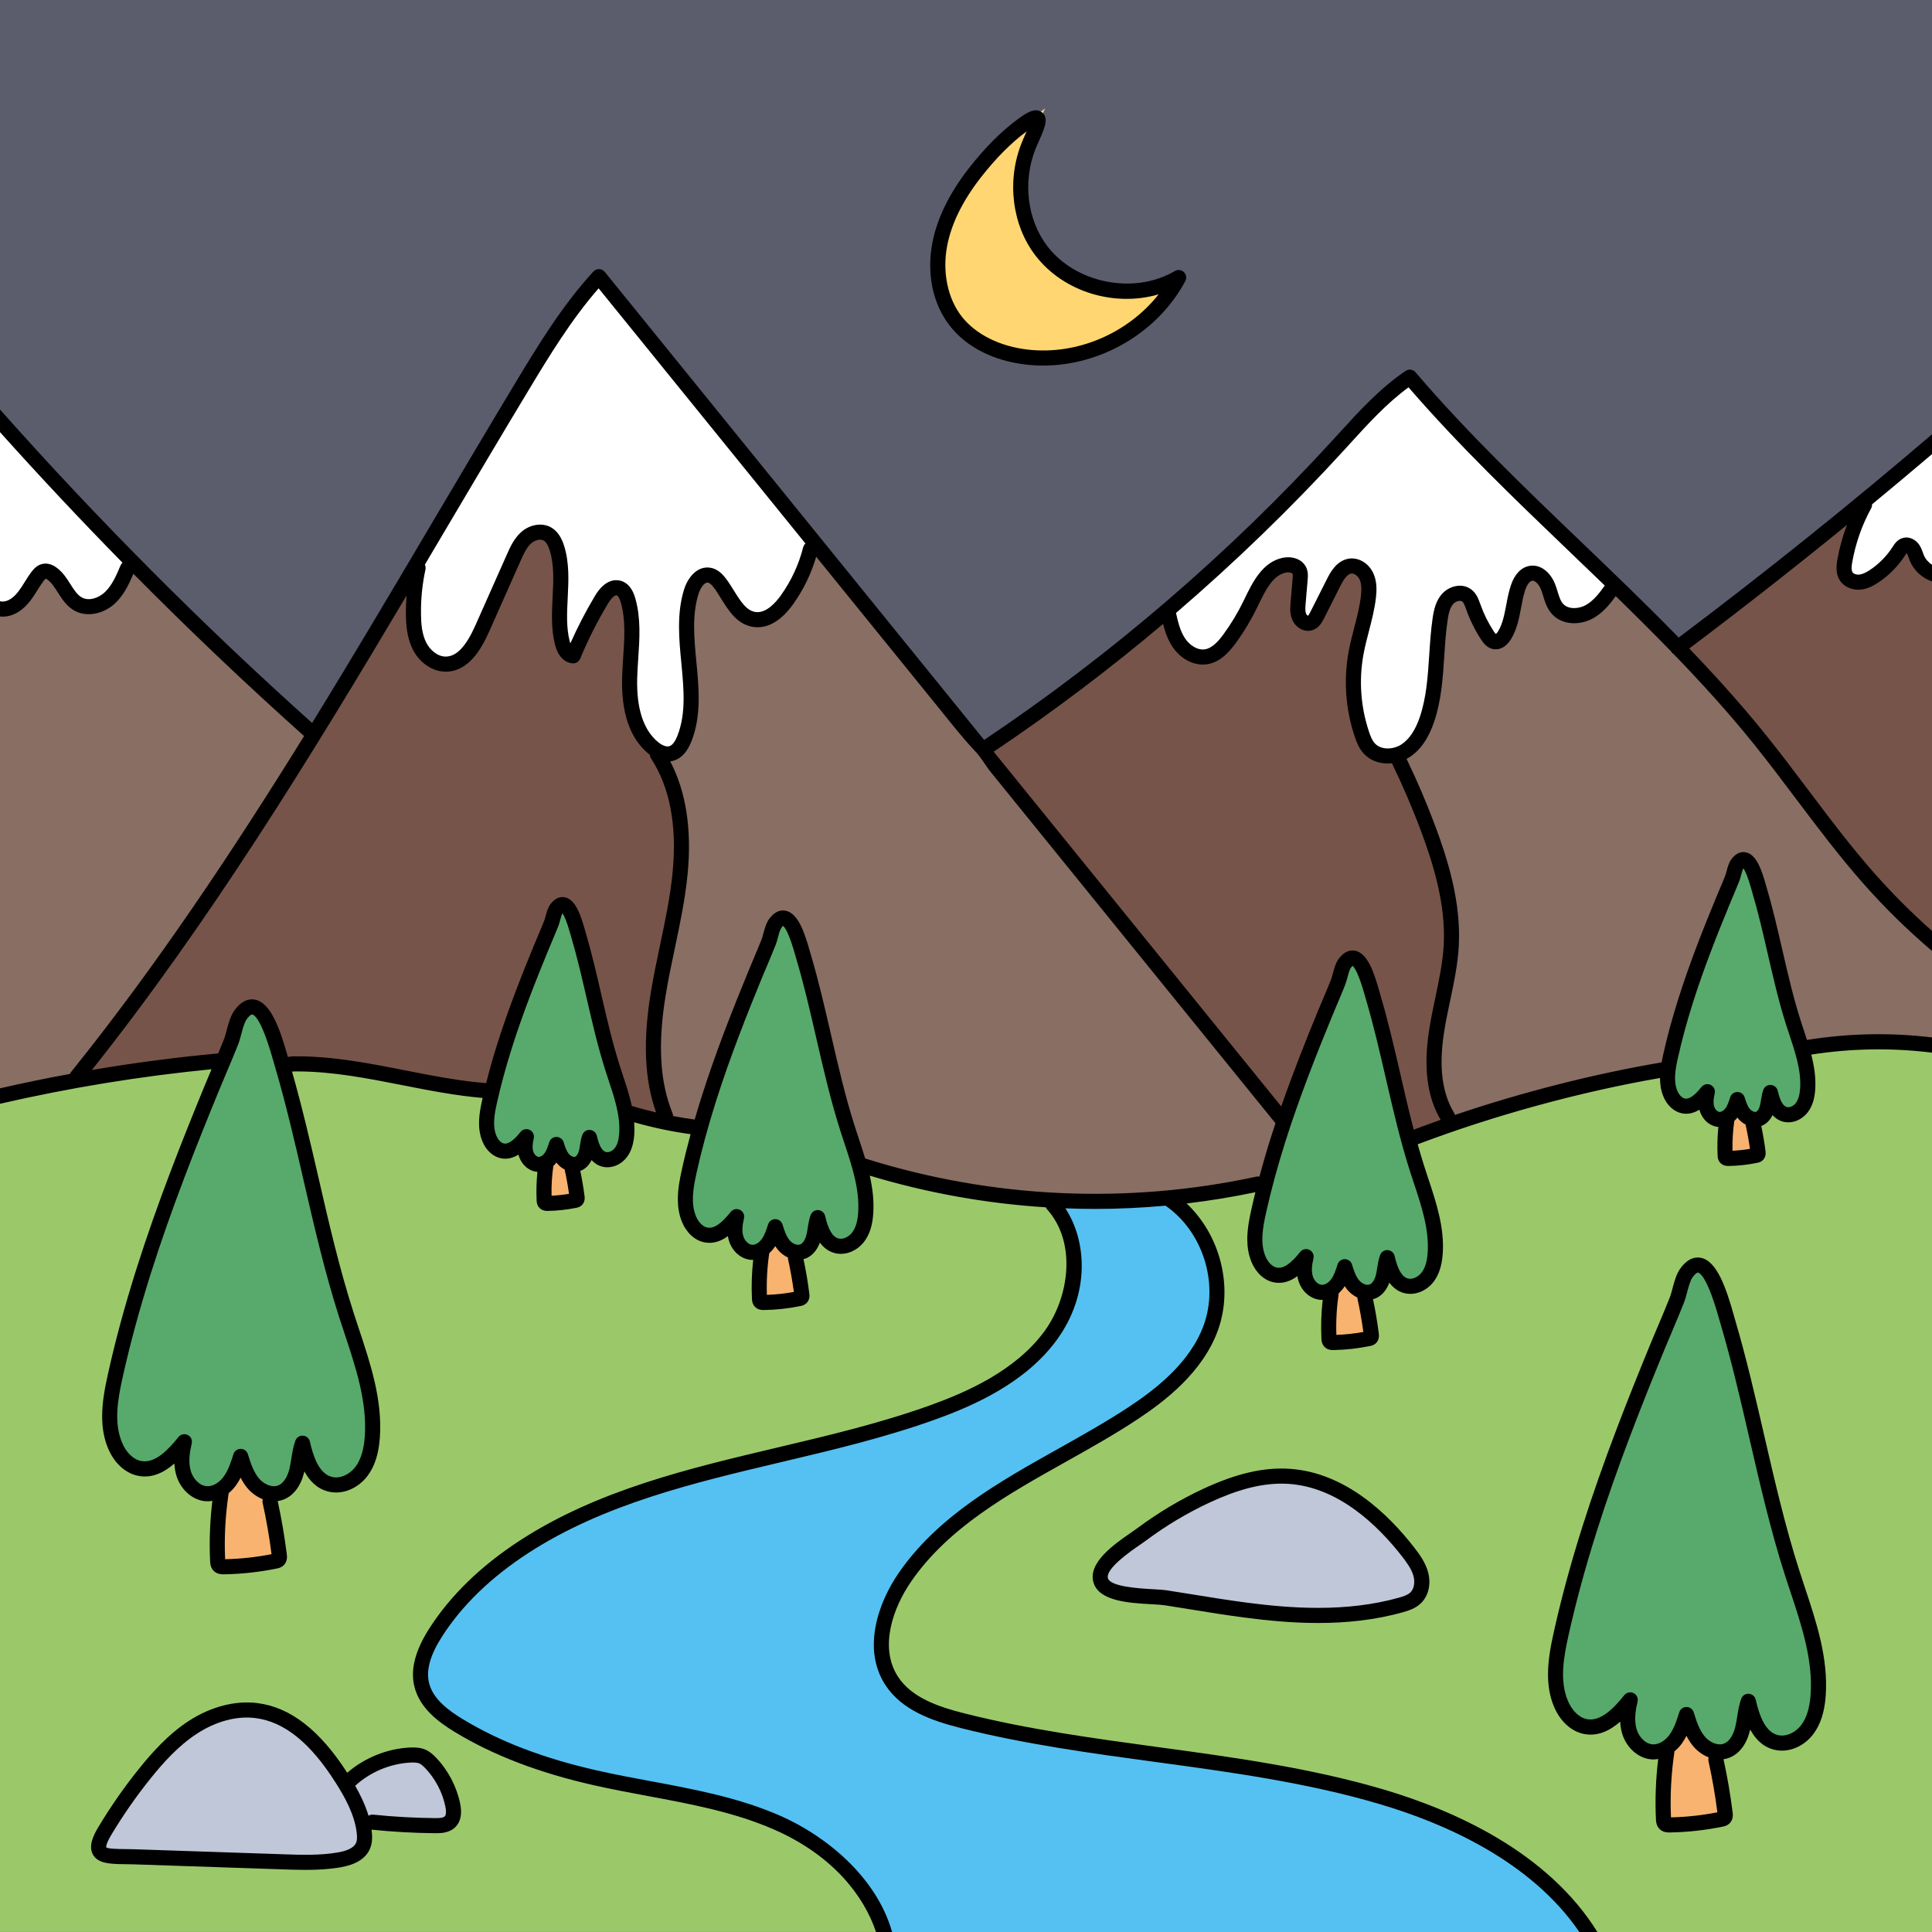
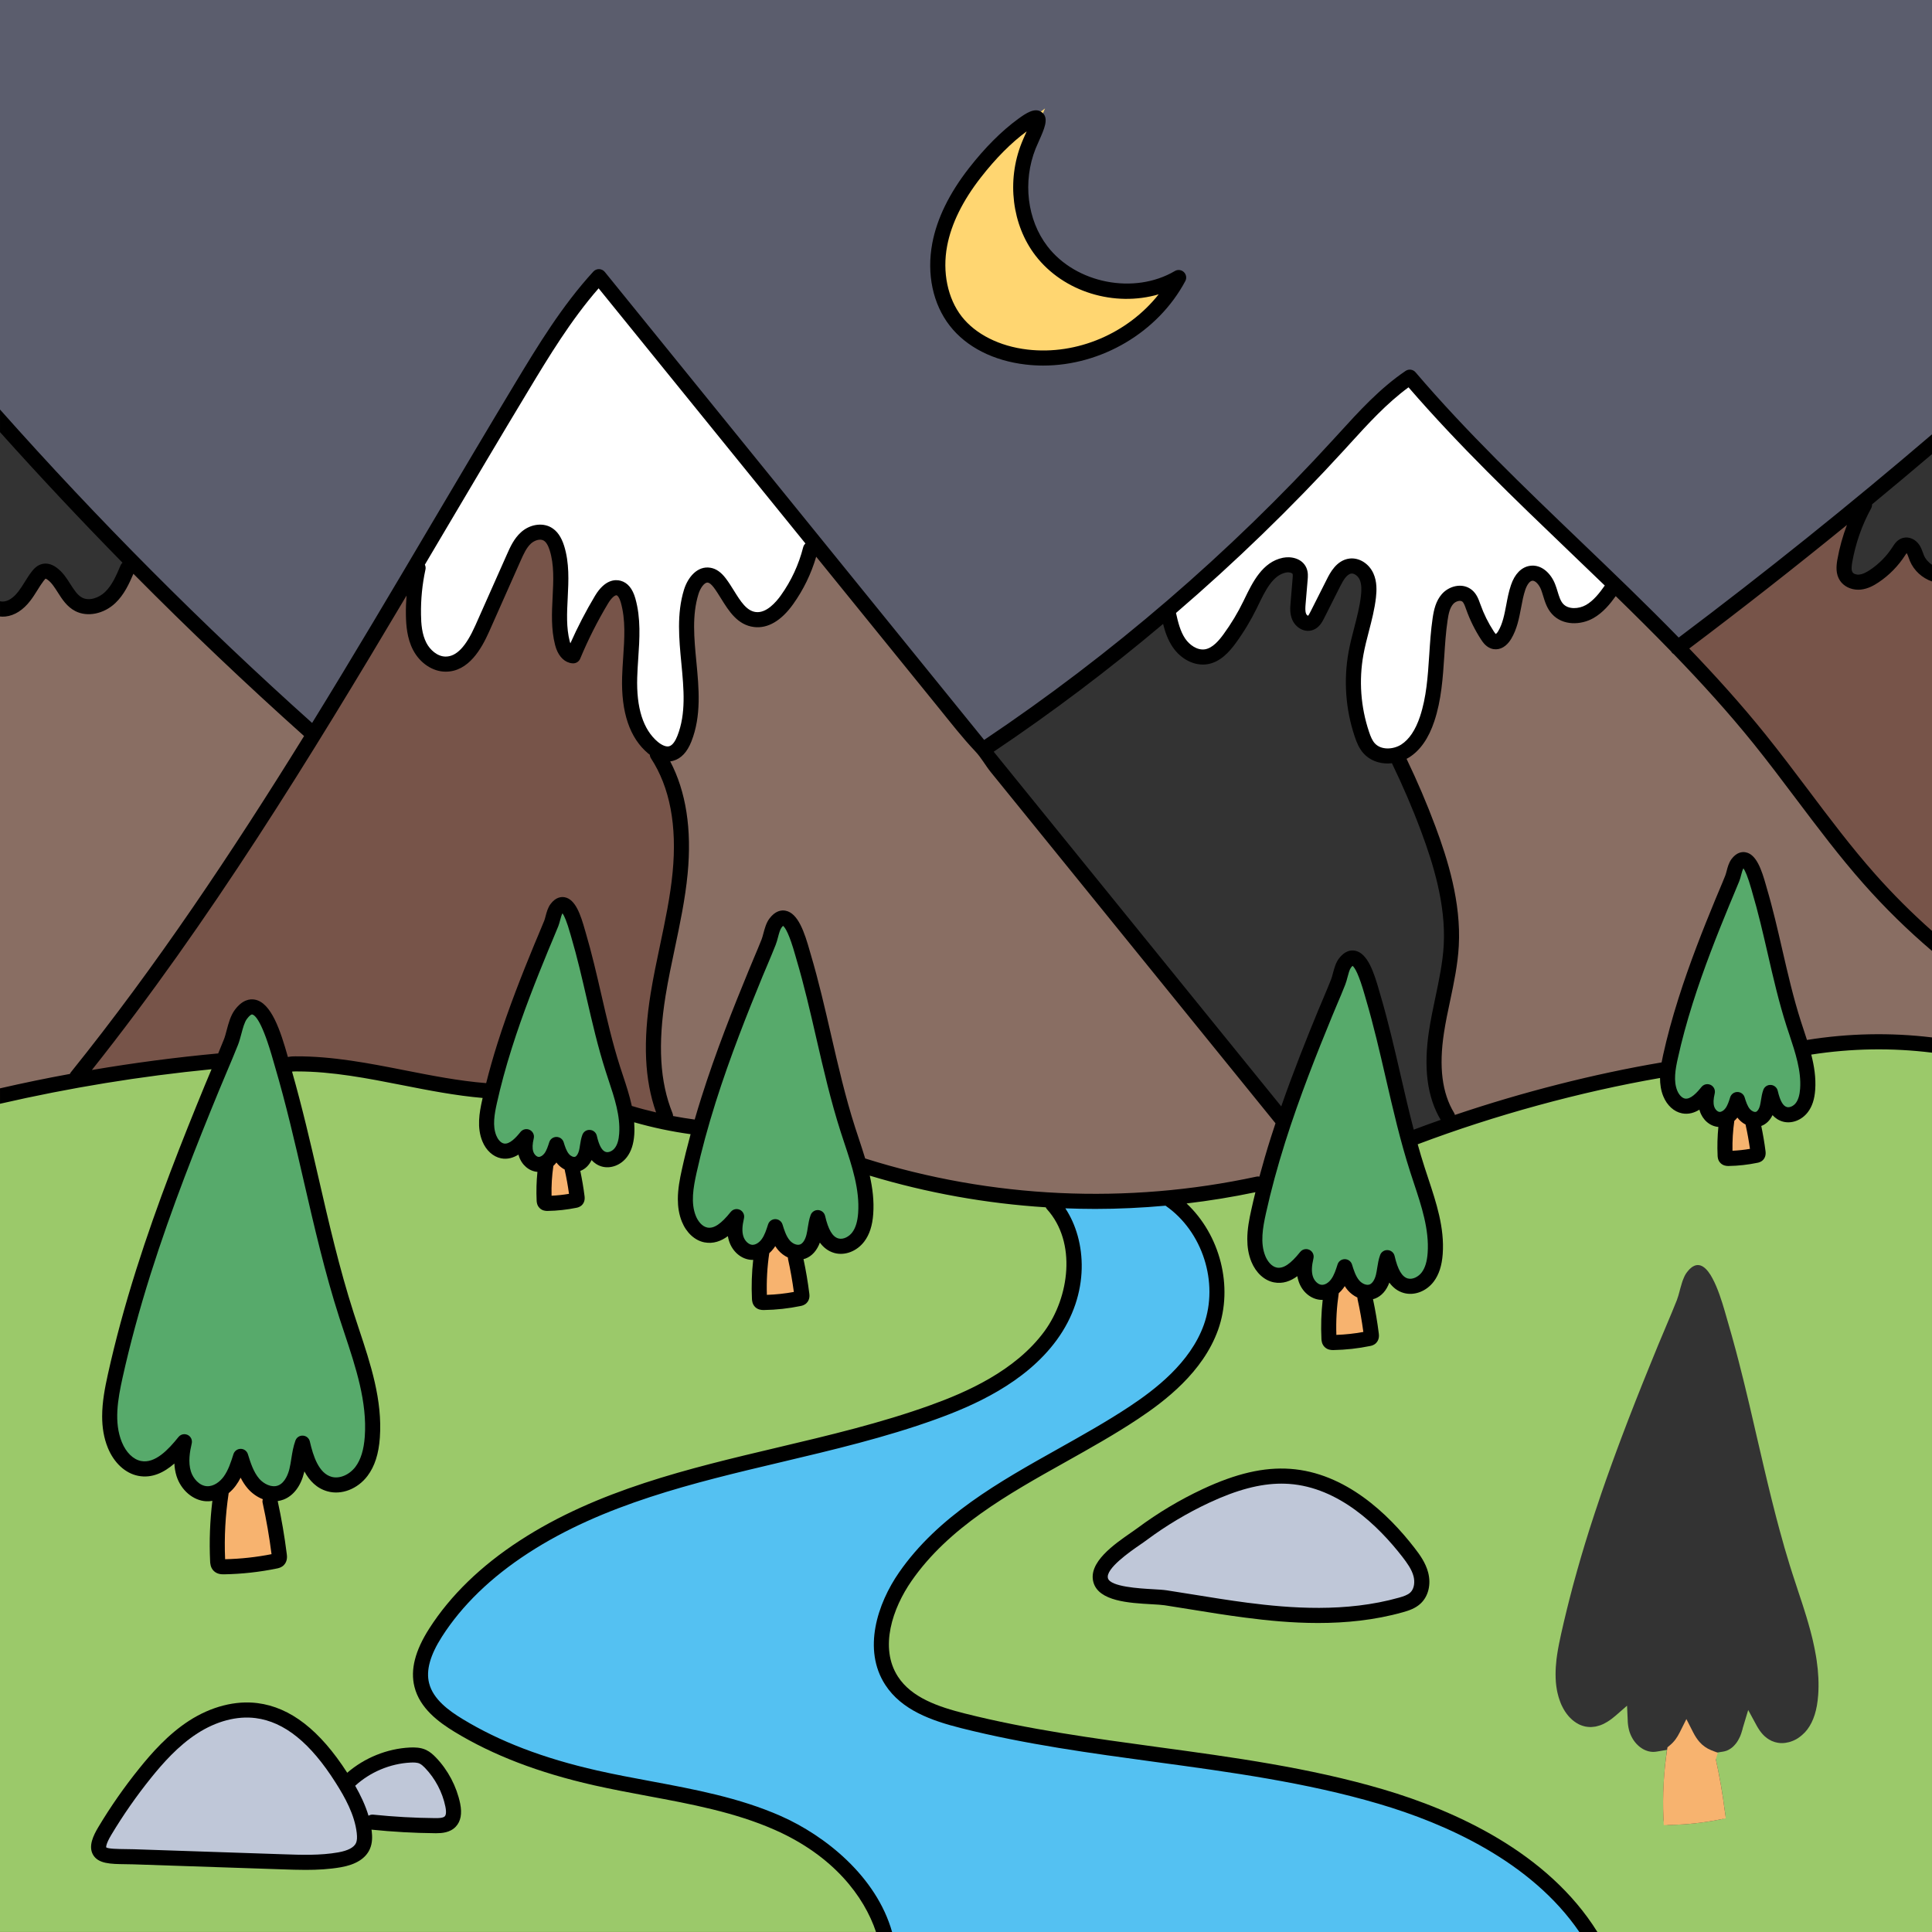
<svg xmlns="http://www.w3.org/2000/svg" id="Capa_1" enable-background="new 0 0 512 512" height="512" viewBox="0 0 512 512" width="512">
  <rect x="0" y="0" width="512" height="512" fill="#333333" stroke="none" />
  <g fill="#fff">
-     <path d="m511.39 118.24c.21-.17.41-.34.61-.52v34.22c-1.48-.65-2.75-1.77-3.57-3.17-.09-.14-.17-.29-.23-.44-.08-.15-.14-.29-.21-.45-.04-.09-.07-.17-.1-.25s-.06-.16-.09-.23l-.1-.28c-.08-.22-.16-.44-.26-.67-.04-.12-.09-.23-.15-.34-.05-.12-.11-.23-.17-.34v-.01c-.05-.09-.1-.17-.15-.25-.07-.11-.15-.21-.23-.3-.13-.14-.26-.27-.41-.37-.35-.26-.75-.4-1.14-.4-.12 0-.25.01-.37.05-.41.11-.73.36-1.02.72l-.1.13c-.07.09-.14.2-.22.31s-.16.23-.23.35c-1.7 2.65-3.97 4.96-6.56 6.69-.13.09-.27.18-.41.26-.26.16-.52.31-.76.44-.12.07-.24.13-.37.19-.08.04-.17.08-.26.12-.12.06-.25.11-.38.16-.14.06-.28.11-.42.15-.2.06-.41.12-.62.16-.14.03-.29.06-.44.07-.03.01-.07.02-.1.02-.16.01-.32.02-.49.02-.5 0-.98-.08-1.42-.24-.13-.04-.25-.09-.36-.14-.58-.27-1.07-.66-1.39-1.15-.16-.25-.29-.52-.38-.8-.07-.23-.12-.46-.15-.69-.05-.38-.05-.78-.03-1.18.01-.16.02-.33.04-.49.04-.32.09-.63.14-.95.12-.66.25-1.31.39-1.96.1-.44.2-.89.31-1.32.01-.03.01-.05.02-.07.09-.38.19-.74.29-1.11.19-.73.41-1.46.66-2.18 0-.01.01-.02.01-.04.24-.72.49-1.43.76-2.14l.3-.8c.72-1.81 1.56-3.58 2.5-5.29l-.06-.99v-.02l.54-.42c.01-.01.01-.01.02-.01.44-.36.88-.73 1.32-1.1 1.28-1.05 2.56-2.11 3.84-3.18 1.65-1.37 3.31-2.76 4.97-4.16.83-.7 1.66-1.4 2.49-2.1 1.33-1.11 2.65-2.24 3.98-3.37.03-.03.06-.05.09-.08.02-.02.05-.04.07-.06z" />
    <path d="m367.758 200.343c-2.002 0-3.756-.728-4.939-2.049-.88-.989-1.397-2.196-1.905-3.706-2.32-6.897-2.859-14.316-1.562-21.456.394-2.182.967-4.379 1.472-6.317.739-2.848 1.496-5.762 1.828-8.7.173-1.571.271-3.603-.515-5.341-.752-1.67-2.314-2.79-3.89-2.79-.125 0-.249.007-.373.022-2.395.291-3.743 2.972-4.468 4.413l-4.332 8.582c-.626 1.271-.957 1.554-1.116 1.69l-.639.545-.837-.074c-.902-.08-1.804-.79-2.191-1.727-.497-1.126-.374-2.554-.284-3.597l.539-6.367c.06-.708.125-1.496-.174-2.189-.645-1.489-2.487-1.605-3.036-1.605-.328 0-.651.032-.962.094-4.442.901-6.725 5.606-8.738 9.758l-.317.654c-1.527 3.148-3.355 6.188-5.435 9.036-1.453 2.006-3.478 4.372-6.22 4.824-.305.049-.605.072-.905.072-2.807.001-5.121-1.958-6.351-3.791-1.466-2.176-2.119-4.768-2.712-7.454l-.258-1.169.908-.779c15.645-13.436 30.598-27.927 44.446-43.072l1.495-1.646c4.86-5.335 9.885-10.851 15.8-15.179l1.488-1.089 1.206 1.396c13.266 15.356 28.164 29.635 42.572 43.445l3.094 2.97c2.067 1.983 4.145 3.976 6.222 5.985l1.231 1.191-.988 1.399c-1.559 2.208-3.322 4.434-5.659 5.757-1.232.692-2.681 1.072-4.084 1.072-1.805 0-3.373-.637-4.416-1.792-1.003-1.102-1.455-2.584-1.893-4.017-.202-.661-.37-1.212-.582-1.746-.706-1.856-2.241-3.704-4.1-3.704-.159 0-.322.013-.487.04-1.943.318-2.944 2.477-3.368 3.735-.569 1.662-.898 3.438-1.189 5.006l-.027.143c-.492 2.562-1.002 5.211-2.354 7.47-.362.61-.793 1.094-1.242 1.395l-1.357.91-1.162-1.149c-.249-.246-.509-.577-.796-1.014-1.549-2.367-2.812-4.913-3.753-7.57l-.049-.121c-.395-1.116-.775-2.195-1.626-2.875-.535-.426-1.169-.643-1.884-.643-1.178 0-2.466.603-3.28 1.537-1.177 1.346-1.638 3.115-1.968 5.356-.456 3.078-.665 6.263-.867 9.343l-.024.359c-.386 5.831-.75 11.338-2.541 16.709-1.335 4.006-3.281 6.855-5.784 8.468-1.343.861-3.041 1.352-4.662 1.352z" />
    <path d="m176.927 199.815c-1.544.001-2.965-.912-3.886-1.678-4.366-3.667-6.439-9.956-6.17-18.699.05-1.626.152-3.25.273-5.052.348-5.052.707-10.271-.689-15.235-.528-1.889-1.368-3.003-2.496-3.314-.206-.057-.421-.086-.637-.086-1.672 0-3.059 1.727-3.928 3.176-2.377 3.978-4.536 8.143-6.416 12.374l-1.977 4.449-1.722-4.553c-.085-.227-.169-.482-.239-.764-1.01-3.948-.795-8.111-.587-12.137.22-4.342.447-8.834-.862-13.042-.6-1.9-1.437-3.132-2.559-3.76-.54-.301-1.197-.461-1.895-.461-1.318 0-2.683.553-3.743 1.516-1.554 1.412-2.438 3.404-3.217 5.161l-8.359 18.811c-1.808 4.069-4.781 9.478-9.719 9.478-3.273-.015-5.732-2.521-6.853-4.663-1.42-2.701-1.645-5.779-1.677-8.433-.072-4.138.34-8.313 1.225-12.398l-.489-.976.563-.9c1.759-2.969 3.509-5.927 5.248-8.876l.422-.714c7.143-12.077 14.528-24.565 21.879-36.744 5.259-8.725 11.221-18.615 18.715-27.202l1.564-1.791 57.509 70.949-1.424 1.27c-1.229 4.861-3.322 9.376-6.214 13.42-1.724 2.411-4.479 5.284-7.814 5.284-.227 0-.455-.014-.686-.042-3.411-.401-5.363-3.545-7.252-6.587l-.076-.122c-.634-1.018-1.29-2.069-1.988-2.982-.936-1.236-1.85-1.908-2.8-2.061-.182-.031-.347-.045-.507-.045-1.997 0-3.585 2.259-4.272 4.498-1.834 5.98-1.212 12.446-.61 18.701.676 7.139 1.31 13.834-1.191 20.167-.869 2.205-2.041 3.528-3.481 3.931-.298.088-.626.132-.963.132z" />
-     <path d="m35.35 149.21-1.55 1.39-.29.68c-.05.12-.11.25-.16.37-.15.35-.3.7-.46 1.05-.13.29-.27.58-.41.87-.11.23-.22.46-.34.68-.12.25-.25.49-.39.73-.19.34-.39.67-.6.99-.19.29-.38.57-.59.84-.21.28-.42.54-.65.8s-.47.51-.72.75c-.48.45-.99.85-1.54 1.18-.37.23-.76.43-1.16.6-.98.42-2.01.64-2.99.64-.25 0-.49-.01-.72-.05-.22-.02-.45-.06-.67-.11-.21-.05-.43-.11-.63-.19-.21-.07-.41-.16-.6-.26-.24-.12-.47-.26-.68-.42-.14-.09-.26-.19-.39-.29-.22-.18-.43-.37-.63-.58-.17-.17-.33-.35-.48-.53-.64-.76-1.18-1.61-1.72-2.46l-.06-.1c-.2-.32-.41-.64-.63-.96-.21-.32-.43-.63-.67-.94-.13-.18-.26-.34-.4-.51-.12-.14-.23-.27-.36-.4-.3-.33-.63-.64-.99-.9-.17-.13-.34-.24-.49-.32-.07-.05-.15-.09-.22-.12-.17-.08-.32-.14-.46-.18-.07-.02-.15-.04-.22-.06-.14-.03-.28-.04-.41-.04s-.25.01-.37.04c-.56.11-1.05.48-1.64 1.2v.01c-.02.03-.05.06-.08.09-.65.86-1.24 1.79-1.77 2.65l-.16.26c-.22.36-.45.72-.69 1.08-.14.22-.3.44-.45.66-.16.22-.31.43-.48.64-.19.25-.39.49-.59.72-.3.33-.6.63-.91.91-.43.38-.87.7-1.32.96-.2.12-.41.23-.62.32-.17.08-.33.14-.5.2-.12.05-.24.08-.36.12-.3.08-.59.14-.89.17-.18.02-.37.03-.54.03-.01 0-.01 0-.02 0h-.01c-.15 0-.29-.01-.44-.02-.08-.01-.15-.01-.23-.03v-49.87c.63.72 1.28 1.44 1.93 2.17 1.48 1.65 2.97 3.3 4.46 4.94 1.5 1.65 3 3.29 4.51 4.93 1.49 1.62 2.98 3.23 4.47 4.84.06.07.12.14.19.2 1.48 1.58 2.97 3.16 4.46 4.74 1.53 1.62 3.06 3.23 4.6 4.84 1.11 1.16 2.22 2.31 3.33 3.46.01.01.02.02.03.03.66.68 1.33 1.37 1.99 2.05 1.79 1.84 3.58 3.68 5.38 5.51z" />
  </g>
  <path d="m511.68 276.91c-.61-.07-1.22-.14-1.83-.2-.4-.05-.8-.09-1.2-.12-.84-.08-1.69-.15-2.54-.21-.84-.06-1.69-.11-2.54-.15-.56-.03-1.13-.05-1.69-.07-.75-.03-1.5-.05-2.25-.06-.31-.01-.61-.02-.91-.01h-.89c-6.03 0-12.14.48-18.14 1.41l-1.47.23-.7.11.43 1.71c.28 1.06.53 2.12.71 3.19.03.16.06.32.08.48.09.47.15.94.2 1.41.04.28.06.57.08.85.09 1.06.1 2.12.02 3.18-.03.44-.08.86-.14 1.25-.02.13-.04.27-.07.4-.06.33-.13.63-.22.92-.03.11-.06.21-.1.31-.06.19-.13.37-.2.54-.21.52-.48.99-.79 1.41-.12.15-.24.3-.37.44-.12.13-.25.26-.39.37-.27.24-.57.44-.88.61-.16.08-.32.16-.48.22-.13.05-.26.1-.39.14-.07.02-.14.04-.21.05-.1.03-.19.05-.29.06-.06.01-.13.02-.2.03-.13.01-.27.02-.4.02-.31 0-.61-.04-.89-.12-.1-.03-.2-.06-.3-.11-.09-.03-.18-.07-.27-.11s-.18-.09-.27-.14c-.02 0-.04-.01-.05-.02-.1-.05-.21-.12-.3-.2-.12-.07-.22-.16-.33-.27-.11-.1-.21-.2-.31-.31l-1.98-2.18-1.21 2.53-.07.16c-.05.1-.1.2-.16.3-.26.45-.56.81-.91 1.09-.11.1-.23.18-.36.25-.09.06-.19.11-.29.16l-.05.01-.1.02-.1.05c-.01.01-.01.01-.02.01l-1.43.76-.02.01.12.59c.19.85.37 1.71.52 2.59.09.45.16.9.24 1.33.14.78.26 1.56.37 2.35l.16 1.17c.06.48-.07.61-.13.67-.1.11-.29.14-.43.17-.3.06-.6.12-.9.18l-.34.06c-1.62.28-3.27.46-4.88.53l-.25.01c-.29.02-.58.03-.87.03h-.13c-.37 0-.52-.1-.6-.18-.16-.15-.18-.38-.19-.64-.04-.75-.06-1.49-.06-2.24 0-.38 0-.76.02-1.14 0-.38.02-.76.04-1.15-.01-.01-.01-.02 0-.03.01-.41.03-.83.07-1.24.03-.51.07-1.02.12-1.53l.2-2.04-1.9-.14h-.04c-.22-.01-.43-.05-.64-.11-.08-.02-.15-.04-.22-.07-.1-.04-.2-.08-.3-.13s-.2-.1-.3-.16c-.19-.12-.38-.25-.55-.4-.56-.49-1-1.16-1.25-1.95v-.02c-.05-.16-.09-.32-.13-.49 0-.01 0-.02-.01-.03l-.62-2.37-1.99 1.23c-.11.08-.22.15-.32.2-.31.19-.62.35-.93.48-.1.04-.21.08-.31.11-.4.13-.81.2-1.23.2-.23 0-.46-.02-.69-.07-1.46-.28-2.77-1.52-3.5-3.3-.1-.26-.2-.52-.27-.78-.04-.12-.08-.24-.11-.37s-.06-.25-.09-.38c-.03-.15-.06-.31-.09-.46s-.05-.29-.06-.44c-.02-.18-.04-.36-.06-.54-.02-.36-.04-.74-.04-1.14v-2.38l-1.25.22c-.36.06-.72.12-1.09.19-1.33.23-2.66.47-4 .72s-2.69.51-4.04.78c-.89.17-1.77.35-2.66.54-1.34.28-2.67.57-4.01.86-1.34.3-2.69.6-4.03.91-4.48 1.04-8.99 2.18-13.48 3.4-.74.2-1.49.41-2.24.62-.75.2-1.5.41-2.24.63-1.36.39-2.72.79-4.08 1.19-1.36.41-2.71.82-4.06 1.24s-2.69.85-4.03 1.28c-1.28.42-2.56.84-3.83 1.26-1.27.43-2.54.86-3.79 1.3l-.63.22c-1.7.6-3.22 1.15-4.64 1.67-.56.2-1.11.4-1.66.61-.27.1-.54.2-.8.3l-2.07.78h-.01v.01l.49 1.76c.01.04.02.07.03.1.57 2.05 1.17 4.07 1.82 6.08.26.79.52 1.57.78 2.36l.2.61c.24.73.49 1.46.72 2.2.22.68.44 1.37.66 2.05.01.02.02.05.02.08.21.69.42 1.38.62 2.07.19.66.37 1.32.53 1.99.08.31.15.63.23.94.07.3.13.6.2.89.06.3.12.6.18.9.08.41.15.82.22 1.24.05.32.1.65.14.98.05.36.09.72.12 1.08.06.56.1 1.11.13 1.67.01.13.01.27.01.41.03.91.02 1.82-.05 2.74-.02.34-.05.66-.09.98-.03.23-.06.46-.1.69-.03.2-.07.39-.11.58 0 .05-.01.1-.03.15-.04.19-.08.38-.13.56-.12.48-.27.93-.44 1.34-.07.18-.14.36-.23.53-.04.09-.08.18-.13.26-.09.2-.2.38-.31.56-.12.2-.26.4-.4.59-.73.97-1.69 1.7-2.73 2.09-.1.05-.21.09-.32.11-.18.06-.36.11-.54.15-.03.01-.06.02-.09.02-.15.03-.3.05-.45.07-.17.02-.34.03-.51.03-.01 0-.01 0-.02 0-.19 0-.38-.01-.56-.04-.11-.02-.22-.03-.32-.06-.03 0-.06 0-.09-.02-.06-.01-.11-.02-.17-.04-.54-.14-1.01-.38-1.44-.68-.08-.05-.15-.11-.22-.17-.23-.17-.45-.38-.66-.61-.1-.11-.2-.23-.3-.35-.08-.09-.15-.19-.21-.29-.03-.03-.05-.06-.07-.09l-2.09-2.84-1.2 3.32-.07.2c-.05.14-.11.28-.17.42-.11.25-.23.49-.35.71-.1.17-.2.33-.32.49-.42.59-.98 1.12-1.7 1.4-.03.01-.05.02-.08.02-.05.02-.1.04-.16.05l-.45.13c-.01 0-.03 0-.05.01l-1.3.35-.22.06.39 1.85c.12.54.23 1.09.34 1.64.16.83.32 1.67.46 2.51.1.53.18 1.06.26 1.59.13.76.24 1.51.33 2.26l.13.95c.05.43 0 .68-.17.86-.13.14-.36.19-.53.22-.77.16-1.54.3-2.31.42-.37.06-.74.11-1.11.16-.41.06-.82.11-1.23.15-.17.02-.35.04-.53.05-.09.02-.17.03-.26.03-.34.04-.67.07-1.02.09-.57.05-1.14.08-1.71.1-.39.02-.78.03-1.17.04h-.15c-.38 0-.62-.07-.78-.23-.21-.2-.24-.51-.25-.83-.02-.34-.03-.69-.04-1.04-.017-.527-.025-1.054-.03-1.582 0-.709 0-1.408.02-2.128.01-.43.03-.87.05-1.3.07-1.53.2-3.08.39-4.62l.17-1.57h-2.58c-.05 0-.11 0-.17-.01s-.12-.01-.17-.02c-.22-.03-.44-.09-.65-.16-.22-.07-.43-.17-.64-.28-.11-.05-.21-.1-.31-.18-.1-.05-.2-.12-.3-.2-.21-.16-.42-.35-.62-.55-.15-.16-.29-.32-.42-.5-.31-.4-.56-.85-.75-1.35-.04-.13-.09-.26-.13-.39-.06-.18-.11-.36-.15-.55-.04-.15-.06-.29-.09-.43l-.02-.14-.53-3.05-2.43 1.78c-.31.23-.6.43-.89.61-.15.1-.3.18-.44.25-.14.08-.29.15-.43.2-.14.07-.29.13-.43.17-.57.2-1.14.29-1.7.29-.31 0-.61-.03-.91-.09h-.01c-.17-.03-.33-.07-.49-.13-.14-.04-.27-.08-.39-.14-.11-.04-.21-.09-.31-.14-.16-.07-.31-.16-.45-.25-.14-.08-.28-.18-.41-.28-.08-.06-.17-.13-.25-.2-.16-.14-.31-.28-.46-.42-.14-.15-.28-.3-.4-.44-.01-.01-.02-.03-.03-.04-.14-.17-.26-.33-.37-.49-.11-.15-.21-.31-.3-.46-.32-.53-.53-.99-.64-1.26-.17-.41-.31-.82-.42-1.23-.06-.22-.12-.45-.17-.68-.1-.4-.17-.81-.22-1.21-.03-.17-.05-.35-.06-.53-.03-.28-.04-.57-.05-.85-.01-.149-.02-.298-.02-.436-.005-.335-.003-.67.01-1.004.03-.7.09-1.4.17-2.1.09-.78.22-1.55.37-2.32.07-.36.14-.73.22-1.1.08-.38.16-.75.24-1.12.12-.56.25-1.11.38-1.67.09-.42.2-.85.3-1.27.02-.12.05-.24.08-.36.1-.43.2-.87.32-1.31.18-.76.38-1.53.57-2.3l.08-.3.12-.5-3.12.65c-5.93 1.25-12.01 2.24-18.06 2.95l-2.61.31c-.02.01-.04.01-.06.01l-1.6.19 2.33 2.19.03.03.77.72c6.01 5.64 9.37 13.85 9.41 21.96 0 .24 0 .49-.01.73.01.19 0 .39-.01.58-.04.83-.11 1.65-.21 2.46-.14 1.06-.34 2.11-.6 3.15-.12.46-.25.92-.38 1.38-.11.37-.24.75-.37 1.12-.12.33-.24.66-.38.99-.52 1.3-1.13 2.56-1.81 3.76-2.55 4.51-6.1 8.33-9.75 11.49-.37.32-.73.63-1.1.93-.51.42-1.01.83-1.51 1.21-.38.3-.76.59-1.13.87-.28.21-.55.41-.83.62-.12.09-.24.18-.35.26-.7.5-1.4.99-2.07 1.46-.53.36-1.04.7-1.54 1.03-.36.23-.71.47-1.07.71s-.73.47-1.09.7c-.72.46-1.46.92-2.19 1.38-1.04.64-2.09 1.28-3.15 1.91-1.35.8-2.72 1.6-4.08 2.38-.03.02-.06.03-.08.05-1.4.8-2.79 1.59-4.18 2.38-.94.53-1.88 1.06-2.81 1.58l-.12.07-.29.16c-.96.54-1.93 1.08-2.89 1.62-9.69 5.45-19.4 11.13-27.6 18.35-.81.71-1.61 1.45-2.39 2.2-2.38 2.26-4.6 4.68-6.63 7.29-.33.43-.67.87-.99 1.31-.32.45-.64.9-.96 1.35-1.54 2.21-2.95 4.72-4.05 7.37-.47 1.13-.89 2.29-1.23 3.47-.22.78-.42 1.57-.58 2.36v.01c-.16.79-.29 1.59-.37 2.38-.44 4.17.22 8.33 2.58 11.98 3 4.62 7.96 7.24 13.42 9.05 1.24.42 2.51.79 3.78 1.13.6.17 1.19.32 1.79.47 8.71 2.19 17.6 3.89 26.5 5.34 1.18.19 2.35.38 3.53.56 2.35.36 4.7.71 7.05 1.05 1.17.17 2.34.34 3.51.5.65.09 1.3.18 1.94.27 1.35.19 2.69.38 4.03.56 1.5.2 3 .41 4.49.61l.22.03c8.81 1.19 17.75 2.4 26.69 3.9 6.98 1.16 13.96 2.49 20.86 4.12 3.99.93 7.95 1.97 11.87 3.12 1.19.35 2.4.72 3.63 1.11 1.14.37 2.3.76 3.47 1.17 1.22.43 2.46.88 3.71 1.35.63.23 1.25.47 1.88.73.63.25 1.26.5 1.89.76.63.27 1.27.53 1.9.81.64.27 1.28.55 1.92.84 1.27.58 2.55 1.18 3.83 1.81 1.27.63 2.55 1.29 3.82 1.97.63.35 1.26.7 1.89 1.05.63.36 1.26.72 1.88 1.1.01-.01.01-.01.02 0 .57.35 1.14.69 1.71 1.05.12.06.23.13.34.21.56.35 1.11.71 1.66 1.07.56.37 1.12.74 1.67 1.12.15.1.31.21.46.33.45.3.9.62 1.34.95.16.11.32.22.47.34.39.28.78.57 1.16.87.42.31.83.63 1.24.96.1.08.21.16.31.25.55.44 1.1.89 1.64 1.35.04.02.07.05.1.08.46.38.91.77 1.35 1.17.15.13.29.26.44.39.5.45.99.91 1.48 1.38.05.04.1.09.15.14.27.25.54.51.8.78.27.26.53.53.8.8.39.39.77.79 1.13 1.19.68.72 1.34 1.46 1.99 2.21.44.51.87 1.04 1.3 1.57 1.29 1.59 2.49 3.25 3.61 4.98h91.06v-235.05c-.11-.02-.21-.03-.32-.04zm-29.85 172.34c-.28 3.91-1.22 6.88-2.87 9.08-.4.53-.86 1.02-1.35 1.43-.15.13-.29.25-.44.37s-.3.23-.44.33c-.54.39-1.13.7-1.73.93h-.01c-.29.12-.59.22-.9.3-.63.16-1.26.25-1.88.25-.15 0-.29 0-.44-.01-.21-.02-.43-.05-.64-.08-.21-.04-.41-.09-.62-.14-.08-.02-.17-.05-.25-.07-.54-.16-1.03-.39-1.49-.68-.09-.05-.17-.1-.24-.16-.08-.04-.16-.1-.24-.16-.22-.16-.43-.33-.63-.51-.64-.59-1.2-1.28-1.67-2.06-.07-.09-.13-.19-.18-.29-.06-.09-.12-.19-.17-.29-.02-.03-.04-.07-.06-.1l-2.29-4.22-1.38 4.59c-.01.04-.02.08-.04.12-.02.07-.03.14-.05.21 0 .03-.01.05-.01.07-.02.06-.03.12-.05.18-.09.33-.2.71-.34 1.1-.07.2-.15.4-.23.61v.01c-.09.2-.19.4-.29.6-.07.15-.15.29-.23.43-.06.12-.13.23-.2.34s-.14.22-.22.33c-.07.1-.15.21-.23.31-.09.12-.18.23-.29.34-.09.11-.19.22-.3.32-.09.1-.19.19-.3.28-.08.07-.16.14-.25.2-.12.09-.24.18-.37.26-.14.1-.29.18-.45.26s-.32.16-.48.22h-.01c-.31.11-.62.2-.95.25-.13.03-.26.04-.39.06l-1.15.18-.74.12.38 1.71c.19.87.38 1.75.55 2.64.07.31.13.62.19.93.05.23.09.46.13.69.12.61.24 1.23.34 1.86.07.35.13.7.19 1.06.16.91.31 1.81.44 2.72 0 .03.01.05.01.08.09.57.17 1.14.24 1.71.03.11.04.21.05.32.12.76.22 1.5.32 2.26.01.05.01.1.01.15v.06c.04.38.02.77-.23 1.03-.17.17-.41.25-.61.29l-.84.17c-.9.18-1.81.34-2.72.48-.55.09-1.1.17-1.65.24-.64.09-1.28.17-1.92.24-.54.06-1.09.12-1.63.16s-1.09.08-1.63.12c-1.14.07-2.28.12-3.42.14h-.2c-.55 0-.9-.1-1.13-.32-.26-.27-.33-.63-.36-1.03l-.01-.18c-.02-.46-.04-.93-.05-1.39-.07-2.14-.07-4.28.02-6.43.01-.58.05-1.16.08-1.74.02-.59.06-1.17.11-1.75.04-.59.09-1.17.15-1.75.07-.89.16-1.77.27-2.64l.33-2.66-2.28.39c-.01 0-.01.01-.02 0l-.34.06c-.16.03-.31.05-.45.06-.16.02-.31.03-.47.03h-.06c-.08 0-.15 0-.23-.01-.05 0-.1 0-.14-.01-.11 0-.22-.01-.32-.03-.11-.01-.22-.03-.32-.06-.11-.01-.22-.04-.33-.07-.17-.05-.35-.1-.52-.17-.14-.05-.28-.1-.41-.17-.14-.06-.27-.13-.4-.2-.11-.06-.22-.13-.33-.2-.18-.11-.35-.23-.52-.36-.14-.11-.29-.23-.43-.36-.16-.15-.32-.3-.47-.46s-.29-.33-.43-.5c-.12-.14-.22-.28-.32-.43-.12-.18-.24-.37-.35-.56-.13-.21-.24-.42-.34-.64-.08-.17-.15-.34-.22-.51-.08-.19-.15-.38-.21-.57-.13-.4-.22-.81-.3-1.22-.03-.17-.06-.34-.08-.52-.02-.11-.03-.21-.04-.32-.02-.18-.04-.36-.05-.55-.02-.29-.03-.58-.03-.87l-.16-3.45-3.12 2.72c-.02.02-.05.04-.07.05-.16.14-.33.28-.49.4-.17.14-.33.27-.5.39-.17.13-.34.25-.51.36-.17.12-.35.23-.52.34-.23.14-.47.27-.71.4-.24.14-.48.25-.72.34-.25.12-.49.21-.74.27-.25.08-.5.15-.76.21-.13.04-.25.07-.38.07-.26.04-.52.07-.78.09-.12.02-.23.02-.35.02-.23 0-.47-.01-.71-.04-.22-.02-.44-.05-.66-.09-.17-.03-.34-.07-.51-.13-.17-.04-.33-.09-.5-.16-.18-.06-.35-.13-.52-.21-.1-.04-.21-.09-.32-.16-.21-.1-.41-.22-.61-.35-.19-.12-.38-.25-.56-.39-.36-.27-.71-.57-1.04-.92-.1-.1-.19-.19-.28-.29s-.18-.2-.26-.3c-.14-.15-.26-.31-.38-.48-.15-.2-.3-.41-.44-.63-.15-.22-.29-.46-.42-.7-.11-.19-.21-.38-.3-.58-.15-.29-.29-.58-.41-.89-.09-.2-.17-.4-.23-.61-.02-.04-.03-.08-.04-.12-.05-.12-.09-.25-.13-.37-.08-.21-.15-.43-.2-.64-.07-.23-.13-.46-.18-.69-.05-.19-.1-.38-.14-.58-.04-.17-.08-.34-.1-.51-.01-.02-.02-.04-.01-.06-.23-1.27-.34-2.61-.34-4.06 0-1.32.09-2.65.24-3.96.06-.44.12-.87.18-1.31.27-1.82.65-3.63 1.04-5.41.5-2.23 1.02-4.47 1.58-6.72.22-.9.44-1.8.68-2.7.19-.74.38-1.48.58-2.22.01-.07.03-.14.05-.22.15-.56.29-1.11.45-1.67.31-1.15.63-2.3.96-3.46.32-1.16.66-2.32 1-3.49.69-2.35 1.42-4.73 2.18-7.14.24-.75.47-1.49.72-2.23.24-.75.48-1.5.73-2.24.58-1.78 1.17-3.55 1.78-5.31.42-1.21.84-2.41 1.26-3.62.52-1.47 1.04-2.93 1.57-4.38.4-1.12.81-2.24 1.23-3.35.36-.98.72-1.96 1.09-2.93 2.52-6.72 5.09-13.19 7.56-19.26.75-1.87 1.5-3.7 2.24-5.49l.12-.29c.06-.15.13-.31.19-.46.54-1.32 1.1-2.62 1.66-3.94l.32-.77c.91-2.15 1.85-4.38 2.72-6.58.29-.74.53-1.62.76-2.49l.04-.18c.05-.2.11-.41.17-.62.12-.42.24-.84.37-1.25.06-.21.13-.42.2-.62.03-.09.06-.18.1-.26.07-.22.16-.43.26-.63.05-.14.11-.27.18-.4.16-.33.35-.63.55-.9.09-.12.17-.23.27-.34.08-.11.17-.21.27-.31.14-.17.29-.33.45-.45.06-.06.13-.12.2-.17.15-.14.31-.24.46-.32.09-.06.19-.11.29-.15 0 0 0-.01.01-.01.02-.01.04-.03.07-.03.06-.03.12-.05.18-.07.1-.04.19-.06.29-.08.01-.01.01-.01.02 0 .03-.01.07-.01.1-.02.11-.02.22-.03.33-.03.13 0 .26.01.4.04.1.02.2.04.31.07.01 0 .02 0 .02.01.96.32 1.85 1.26 2.65 2.53.16.26.33.54.49.86 1.41 2.59 2.51 6.09 3.27 8.72.15.5.3 1.03.45 1.57.05.18.24.82.31 1.08.01.04.02.07.03.1.38 1.29.75 2.58 1.11 3.88.37 1.3.73 2.61 1.07 3.92.24.9.48 1.81.71 2.71.42 1.63.83 3.25 1.23 4.87.15.59.29 1.17.43 1.76.83 3.38 1.61 6.72 2.35 9.95.29 1.23.57 2.44.84 3.64l.04.16c.62 2.69 1.24 5.39 1.89 8.11.32 1.36.64 2.72.97 4.08s.66 2.73 1 4.09c.32 1.3.65 2.6.99 3.9.09.36.18.72.28 1.08.26.99.52 1.98.79 2.97.44 1.64.9 3.29 1.37 4.92.43 1.48.88 2.96 1.33 4.44.23.74.46 1.47.7 2.21.27.86.55 1.71.84 2.57.11.34.23.69.34 1.03l.23.72c.42 1.25.83 2.51 1.25 3.78.19.56.37 1.13.54 1.7.18.56.36 1.13.53 1.7.19.63.38 1.25.55 1.87.18.62.35 1.25.52 1.87.12.46.24.91.35 1.37.06.21.11.43.16.64.06.25.12.49.17.73.12.52.23 1.04.34 1.56.06.26.11.53.16.8.1.49.19.98.27 1.47.02.1.04.2.05.29.07.37.12.73.17 1.09.44 3.03.61 6.07.39 9.14zm-139.34-21.35c-.87-.04-1.73-.1-2.56-.17-.84-.06-1.65-.13-2.44-.2s-1.56-.15-2.29-.23c-1.84-.2-3.51-.4-4.95-.59-4.74-.61-9.54-1.39-14.19-2.14-.13-.02-.26-.04-.39-.06l-.28-.05c-.03-.01-.07-.02-.1-.02-2.12-.34-4.24-.68-6.36-1.01-.1-.01-.21-.03-.32-.04-.14-.01-.28-.03-.43-.05-.21-.02-.43-.04-.67-.06-.29-.02-.6-.04-.93-.06-.41-.03-.85-.05-1.3-.08-.62-.04-1.29-.07-1.98-.12-.75-.05-1.47-.11-2.15-.18-.6-.05-1.2-.12-1.8-.21-.96-.13-1.83-.28-2.61-.46-.25-.06-.5-.12-.74-.19-1.7-.48-3.1-1.19-3.84-2.22-.14-.19-.25-.39-.34-.61-.04-.08-.07-.16-.09-.25-.01-.03-.02-.06-.03-.09-.05-.16-.08-.32-.1-.48-.04-.25-.04-.51-.02-.76.14-1.38 1.06-2.81 2.33-4.18.17-.19.34-.36.53-.54.12-.12.25-.25.38-.37.28-.26.58-.53.9-.8.16-.14.32-.28.49-.41.3-.25.61-.5.93-.75.14-.12.29-.24.44-.34.3-.23.6-.46.92-.69.32-.25.65-.48.96-.7.5-.35 1.01-.71 1.54-1.07l.27-.18c.4-.28.77-.54 1.09-.77.11-.09.21-.17.31-.24.65-.49 1.32-.96 1.98-1.43 2.68-1.89 5.47-3.65 8.34-5.27.71-.4 1.44-.8 2.16-1.18.62-.33 1.24-.65 1.86-.96.2-.11.41-.21.62-.31.13-.07.26-.13.39-.19.51-.26 1.03-.51 1.55-.75 7.68-3.59 14.04-5.26 20.02-5.26.73 0 1.45.03 2.16.07 1.74.12 3.44.4 5.09.79.81.2 1.61.43 2.4.69.4.12.8.26 1.19.41 0 .01.01 0 .01 0 1.17.43 2.32.92 3.43 1.48.75.35 1.48.74 2.19 1.16.72.4 1.42.83 2.11 1.28 1.06.68 2.09 1.41 3.08 2.17.63.47 1.24.96 1.84 1.47.61.51 1.22 1.04 1.81 1.58.3.26.59.52.87.81.29.26.57.53.85.81.28.27.56.55.83.83s.54.55.81.83c1.06 1.12 2.06 2.24 2.99 3.35.34.41.67.81.99 1.21.35.43.68.85 1 1.26.71.92 1.4 1.84 1.98 2.81.13.23.26.45.38.69.02.02.03.04.04.07.12.23.24.47.34.71.23.5.42 1.02.56 1.57.19.74.3 1.63.23 2.54-.01.19-.03.38-.07.57-.02.18-.06.35-.1.52-.06.25-.13.49-.23.73-.04.13-.1.25-.15.37-.01.02-.02.04-.03.06-.05.11-.1.21-.17.31 0 .02-.01.04-.03.05.01.01.01.01-.01.01-.03.06-.06.12-.1.17-.03.06-.06.12-.12.17-.08.12-.17.24-.26.35-.12.14-.25.28-.39.41-.03.03-.05.06-.08.08-.08.07-.16.15-.25.21-.03.02-.06.04-.08.06-.14.11-.29.21-.45.3-.59.37-1.25.63-1.92.86-.35.12-.69.22-1.02.32-6.66 1.88-13.86 2.79-22.02 2.79-1.87 0-3.71-.05-5.49-.14-.44-.02-.88-.05-1.31-.07z" fill="#9bc96a" />
  <path d="m512 249.36v27.59c-.11-.02-.21-.03-.32-.04-.61-.08-1.22-.14-1.83-.2-.4-.05-.8-.09-1.2-.12-.84-.08-1.69-.15-2.54-.21s-1.7-.12-2.54-.15c-.57-.04-1.13-.06-1.69-.07-.75-.04-1.5-.05-2.25-.06-.31-.01-.61-.02-.91-.01-.3-.01-.6-.01-.9-.01-6.2 0-12.47.5-18.64 1.49l-.96.16-.7.11-.04.01-.26-.81c0-.01 0-.01-.01-.02l-.41-1.29c-.04-.12-.08-.24-.11-.36-.18-.55-.36-1.11-.54-1.66l-.2-.59-.56-1.7c-.2-.63-.4-1.26-.59-1.89-.46-1.5-.89-3.02-1.3-4.54-.1-.37-.19-.74-.29-1.11-.95-3.61-1.79-7.2-2.56-10.57-.08-.33-.16-.66-.23-.98l-.03-.11c-.16-.68-.31-1.36-.47-2.05-.01-.05-.02-.1-.03-.14-.27-1.14-.53-2.29-.81-3.45-.21-.88-.42-1.77-.64-2.65-.16-.68-.33-1.35-.51-2.03-.17-.68-.35-1.36-.53-2.03-.12-.47-.25-.93-.38-1.39-.24-.88-.49-1.76-.75-2.63l-.19-.68c-.07-.23-.14-.48-.22-.75-.02-.07-.04-.13-.05-.19-.1-.35-.21-.72-.34-1.11-.02-.03-.03-.05-.03-.08-.25-.82-.56-1.68-.92-2.46-.13-.32-.27-.61-.41-.86-.54-1.01-1.16-1.75-1.86-1.88-.08-.02-.16-.03-.24-.03-.51 0-1.03.36-1.56 1.07l-.1.15c-.01.01-.01.02-.02.03-.07.12-.14.23-.2.37-.14.28-.26.6-.36.96-.07.21-.13.43-.19.66-.03.11-.05.22-.08.32-.04.14-.08.27-.12.4-.03.12-.06.24-.1.36-.03.11-.06.21-.09.31-.04.12-.08.24-.13.35-.52 1.32-1.07 2.61-1.62 3.92-.36.84-.71 1.68-1.05 2.51-.59 1.42-1.19 2.89-1.8 4.4-.2.5-.41 1.01-.61 1.53-.62 1.54-1.24 3.12-1.87 4.75-.36.94-.72 1.9-1.08 2.86-.47 1.25-.94 2.51-1.4 3.8-.25.71-.5 1.42-.75 2.13-.35 1.01-.7 2.03-1.04 3.05-.26.77-.52 1.55-.77 2.33-.13.4-.25.8-.38 1.2-.41 1.29-.8 2.57-1.17 3.82-.01.01-.01.02-.01.02-.23.78-.45 1.55-.66 2.32-.2.69-.38 1.37-.56 2.04-.43 1.61-.83 3.19-1.19 4.76-.14.59-.28 1.18-.41 1.77-.05.22-.1.45-.14.68-.15.69-.29 1.4-.4 2.12l-.09.49-.14.02-1.25.21c-.36.06-.72.12-1.09.19-1.32.23-2.66.47-4 .72-1.34.24-2.69.5-4.04.78-.89.17-1.77.35-2.66.54-1.33.27-2.67.55-4.01.86-1.34.28-2.68.59-4.03.91-4.48 1.03-8.98 2.17-13.48 3.4-.75.19-1.5.4-2.24.62-.75.2-1.5.41-2.24.63-1.36.38-2.72.78-4.08 1.19-1.36.4-2.71.81-4.06 1.24-1.35.41-2.69.84-4.03 1.28-1.28.4-2.56.82-3.83 1.26-.23.07-.45.14-.68.22l-1.45.49-.58.2-.57-2.14-.09-.16c-.15-.25-.29-.49-.42-.75-.27-.5-.53-1.02-.76-1.55-.12-.26-.23-.53-.34-.8s-.22-.55-.32-.82c-.19-.52-.36-1.05-.51-1.59-.09-.33-.18-.66-.26-1-.14-.57-.26-1.16-.37-1.75-.06-.37-.12-.74-.17-1.12-.07-.49-.13-.99-.17-1.5-.02-.19-.04-.38-.05-.57-.02-.29-.04-.58-.06-.88-.08-1.55-.06-3.18.04-4.88.06-.99.15-1.99.28-3.03.07-.68.17-1.38.28-2.09.11-.7.22-1.4.35-2.1.23-1.31.49-2.62.76-3.91.18-.89.36-1.77.55-2.64l.02-.11c.74-3.5 1.5-7.1 1.93-10.72.14-1.13.24-2.25.3-3.38.12-2.17.08-4.34-.07-6.49-.05-.63-.11-1.27-.18-1.91-.03-.31-.06-.63-.11-.94-.03-.32-.07-.64-.12-.95-.23-1.68-.53-3.35-.88-4.97-.14-.69-.3-1.37-.46-2.04-.17-.7-.35-1.4-.53-2.09 0-.01 0-.03-.01-.05-.18-.67-.37-1.34-.56-2-.19-.67-.39-1.32-.59-1.98-.41-1.32-.84-2.6-1.27-3.84-.21-.62-.42-1.22-.64-1.82-.21-.6-.43-1.18-.64-1.75-2.26-6.05-4.9-12.22-7.86-18.34l-.56-1.17 1.72-.89c.2-.11.41-.22.6-.35.16-.1.31-.2.46-.31.3-.22.6-.46.88-.72.15-.13.29-.26.43-.4.21-.21.41-.43.62-.67.06-.07.12-.14.18-.22.13-.16.26-.32.38-.49.43-.57.83-1.2 1.21-1.88.1-.18.2-.37.3-.57.38-.76.74-1.58 1.06-2.46.08-.24.17-.49.25-.74.22-.67.43-1.34.61-2.02.09-.34.18-.69.26-1.03.11-.49.22-.98.32-1.47s.19-.98.28-1.48c.02-.11.04-.21.05-.3.05-.32.1-.63.15-.94s.09-.62.13-.94c.1-.72.18-1.43.25-2.15s.14-1.43.2-2.15c.11-1.41.21-2.81.3-4.2v-.14c.01-.08.01-.16.02-.25.05-.75.1-1.5.15-2.26.08-1.17.18-2.37.3-3.58.06-.67.13-1.34.22-2 .06-.5.13-1 .2-1.5.08-.56.17-1.09.28-1.59.05-.25.11-.5.18-.73.06-.24.13-.47.21-.69.07-.22.15-.43.24-.64l.01-.01c.08-.2.17-.39.28-.57 0-.02.01-.04.03-.06.1-.19.21-.37.33-.54.13-.18.26-.35.41-.52v-.01c.1-.11.21-.22.33-.33.11-.1.23-.2.36-.3.25-.19.53-.35.81-.48.14-.07.29-.13.44-.18.07-.02.13-.04.19-.05.09-.03.19-.06.28-.08.19-.04.38-.07.57-.09.1-.01.19-.01.29-.01.36 0 .7.05 1.01.15h.01c.15.06.3.12.44.2h.01c.12.06.22.13.32.2.02.01.03.02.04.03.02.01.03.02.04.03.11.08.2.18.29.27.05.05.09.09.13.14s.09.11.13.16c.08.11.16.21.23.33.08.13.15.26.22.4.07.12.13.25.18.38.02.04.04.07.05.11.01.02.01.03.02.05.08.19.16.39.23.59.05.14.1.29.15.43l.05.11c.01.02.01.03.02.05.17.49.36.98.56 1.46.14.36.29.7.44 1.05.12.27.24.54.37.8.03.08.07.16.11.24.5 1.04 1.06 2.06 1.66 3.04.19.33.4.66.61.98.11.16.24.37.41.58.11.14.24.29.38.43.31.3.68.54 1.13.61.09.02.18.02.27.02.31 0 .62-.09.93-.27.06-.04.13-.07.19-.12.23-.15.45-.34.65-.58.22-.23.41-.5.6-.81.14-.23.26-.46.38-.7.2-.39.38-.79.54-1.19.1-.26.2-.53.29-.79.15-.44.28-.88.4-1.34.08-.33.16-.66.24-1 .07-.32.14-.63.21-.95.1-.5.19-1 .29-1.5 0-.03 0-.05.01-.08.11-.6.23-1.23.36-1.87.09-.43.19-.87.3-1.3.05-.21.1-.43.16-.64.11-.42.23-.85.37-1.26.09-.27.2-.53.31-.78 0 0 0 0 .01-.01.04-.1.09-.2.14-.29.04-.1.09-.19.14-.28.05-.1.1-.2.16-.29.05-.1.11-.2.18-.29.06-.09.12-.18.18-.27.04-.05.08-.1.12-.15.07-.09.14-.17.21-.25s.14-.16.22-.23c.07-.07.15-.13.23-.2.07-.06.15-.12.23-.18.1-.07.2-.13.31-.19.2-.11.42-.2.64-.26.11-.03.22-.05.33-.07.03-.01.06-.01.09-.01.1-.01.23-.02.35-.02.59 0 1.14.18 1.64.48h.01c.2.13.39.27.58.42.35.3.66.65.94 1.04.1.13.19.26.27.4.08.12.15.25.22.38.1.16.19.33.25.5.05.08.09.16.11.24.04.07.07.14.1.21.05.14.1.28.15.43.05.14.1.28.14.42.06.17.11.35.17.52l.11.36c.17.55.34 1.11.54 1.65.06.18.13.36.21.53.07.17.15.34.23.5.16.33.35.65.57.95.11.15.23.29.36.43.08.09.17.18.26.26.09.09.18.17.27.24.12.11.25.21.38.29.15.11.3.2.46.29h.01c.37.21.75.36 1.12.45.68.21 1.33.27 1.89.27.18 0 .36-.01.55-.03.16 0 .33-.02.49-.05.05.01.11 0 .16-.02.31-.03.62-.1.92-.19.16-.03.32-.08.48-.14.18-.05.36-.12.54-.19.33-.13.65-.28.96-.46h.01c.33-.19.65-.39.95-.62.17-.11.34-.24.51-.38.33-.26.64-.53.94-.82.2-.19.39-.39.58-.59.22-.22.43-.46.64-.7.2-.24.4-.48.59-.72s.38-.48.56-.72.35-.48.52-.72l.36-.49.99-1.39.01-.01 1.67 1.63c.69.68 1.39 1.36 2.08 2.03.99.98 1.98 1.95 2.97 2.92 1.53 1.52 3.06 3.04 4.59 4.57 1.15 1.16 2.29 2.31 3.43 3.48.26.27.53.54.79.81l1.01 1.04.15.25.18.11.23.22c1.03 1.07 2.05 2.13 3.04 3.18 6.03 6.36 11.31 12.28 16.02 17.98.75.9 1.47 1.79 2.19 2.67.94 1.17 1.87 2.35 2.79 3.54.93 1.18 1.85 2.38 2.77 3.57.8 1.05 1.6 2.1 2.41 3.15 1 1.33 2.01 2.66 3 3.98l.37.49c.81 1.08 1.63 2.17 2.48 3.29 1.04 1.39 2.1 2.77 3.16 4.16s2.13 2.77 3.21 4.15c.72.91 1.44 1.83 2.18 2.74 1.43 1.78 2.89 3.55 4.36 5.28.19.23.38.45.59.68.6.7 1.21 1.4 1.82 2.09.21.24.42.48.64.71.41.47.82.93 1.24 1.38.67.74 1.35 1.47 2.05 2.2.35.37.7.74 1.06 1.11 1.53 1.6 3.11 3.18 4.72 4.72.46.45.93.9 1.39 1.33.9.85 1.8 1.69 2.72 2.52.22.2.44.4.66.59.7.63 1.41 1.26 2.12 1.87z" fill="#896e63" />
  <path d="m512 151.94v97.42c-.71-.61-1.42-1.24-2.12-1.87-.22-.19-.44-.39-.66-.59-.92-.83-1.82-1.67-2.72-2.52-.47-.44-.93-.88-1.39-1.33-1.61-1.54-3.19-3.12-4.72-4.72-.36-.37-.71-.74-1.06-1.11-.7-.73-1.38-1.46-2.05-2.2-.42-.46-.84-.92-1.24-1.38-.23-.23-.44-.47-.65-.71-.61-.69-1.22-1.39-1.81-2.09-.21-.23-.4-.45-.59-.68-1.48-1.74-2.94-3.5-4.36-5.28-.74-.91-1.46-1.83-2.18-2.74-1.09-1.39-2.17-2.78-3.21-4.15-1.08-1.41-2.14-2.79-3.16-4.16-.85-1.12-1.67-2.21-2.48-3.29l-.37-.49c-.99-1.32-2-2.65-3-3.98-.81-1.05-1.61-2.1-2.41-3.15-.92-1.19-1.84-2.39-2.77-3.57-.93-1.19-1.86-2.37-2.8-3.53-.71-.89-1.44-1.78-2.18-2.68-4.71-5.7-9.99-11.62-16.02-17.98-.59-.63-1.2-1.27-1.82-1.92l-1.22-1.26-.34-.36 1.4-1.06c.34-.26.69-.52 1.03-.78 1.54-1.15 3.08-2.32 4.61-3.49 1.75-1.33 3.5-2.67 5.25-4.01.04-.03.08-.06.12-.09 1.33-1.02 2.66-2.05 3.98-3.08 1.4-1.07 2.79-2.16 4.18-3.25.53-.41 1.06-.82 1.59-1.24.53-.41 1.06-.82 1.59-1.25 1.06-.83 2.12-1.67 3.18-2.5 1.11-.87 2.22-1.75 3.32-2.63 1.92-1.52 3.83-3.05 5.74-4.59.37-.29.73-.58 1.09-.87 2.52-2.03 5.04-4.07 7.54-6.11.01-.01.01-.01.02-.02l4.67-3.81-2.35 6.18-.3.8c-.27.71-.52 1.42-.76 2.14 0 .02-.01.03-.01.04-.25.72-.47 1.45-.66 2.18-.1.37-.2.73-.29 1.11-.01.02-.01.04-.02.07-.11.43-.21.88-.31 1.32-.14.65-.27 1.3-.39 1.96-.05.32-.1.63-.14.95-.02.16-.03.33-.04.49-.04.65 0 1.29.18 1.87.09.28.22.55.38.8.32.49.81.88 1.39 1.15.11.05.23.1.36.14.44.16.92.24 1.42.24.17 0 .33-.01.49-.02.03 0 .07-.01.1-.02.15-.01.3-.04.44-.07.21-.04.42-.1.62-.16.14-.04.28-.09.42-.15.13-.05.26-.1.38-.16.09-.04.18-.08.26-.12.57-.27 1.09-.59 1.54-.89 2.59-1.73 4.86-4.04 6.56-6.69.07-.12.15-.24.23-.35s.15-.22.22-.31l.1-.13 1.23-1.55 1.3 1.18.41.37.27.25.11.3v.01c.06.11.12.22.17.34.06.11.11.22.15.34.1.23.18.45.26.67l.1.28c.03.07.06.15.09.23.03.09.06.18.1.27.13.3.27.59.44.87.82 1.4 2.09 2.52 3.57 3.17z" fill="#775449" />
  <path d="m0 0v111.53c.64.71 1.27 1.43 1.93 2.14 1.48 1.65 2.97 3.3 4.46 4.94 1.5 1.65 3 3.29 4.51 4.93 1.49 1.62 2.98 3.23 4.47 4.84.06.07.12.14.19.2 1.48 1.58 2.97 3.16 4.46 4.74 1.53 1.62 3.06 3.23 4.6 4.84 1.11 1.16 2.22 2.31 3.33 3.46.01.01.02.02.03.03.66.68 1.33 1.37 1.99 2.05 1.79 1.84 3.58 3.68 5.38 5.51 1.03 1.04 2.06 2.08 3.1 3.12.22.23.44.46.69.69 1.6 1.62 3.22 3.24 4.85 4.84 3.49 3.45 7 6.88 10.53 10.28 1.76 1.7 3.53 3.39 5.31 5.07 1.77 1.7 3.56 3.38 5.34 5.04 1.34 1.25 2.69 2.5 4.03 3.74 4.04 3.74 8.1 7.43 12.18 11.09l1.78 1.6 1.25-2.04c3.1-5.03 6.18-10.09 9.23-15.13 1.01-1.68 2.02-3.36 3.03-5.03l.12-.21c1.35-2.26 2.7-4.5 4.03-6.73 1.75-2.92 3.48-5.83 5.2-8.73h.01c1.45-2.44 2.88-4.86 4.29-7.25.19-.31.37-.62.55-.93 1.79-3.02 3.54-5.98 5.25-8.88 6.87-11.62 14.66-24.8 22.3-37.46.66-1.09 1.32-2.19 2.01-3.31.33-.56.67-1.12 1.03-1.69.69-1.14 1.39-2.28 2.12-3.44.36-.58.73-1.15 1.1-1.73.36-.58.74-1.16 1.12-1.74s.75-1.16 1.14-1.74c.28-.42.56-.85.85-1.27.37-.54.74-1.07 1.11-1.61.42-.61.85-1.22 1.28-1.82.88-1.23 1.78-2.44 2.7-3.64 1.04-1.35 2.11-2.68 3.21-3.99.37-.43.74-.86 1.11-1.29.5-.58 1.01-1.14 1.52-1.7l56.73 70 .76.93 43.78 54.01.42.51 1.81-1.22c4.81-3.23 9.58-6.56 14.31-9.98 1.89-1.36 3.78-2.74 5.65-4.14 1.41-1.05 2.81-2.1 4.21-3.16.02-.01.04-.03.06-.05 1.37-1.04 2.75-2.09 4.12-3.15 1.85-1.44 3.69-2.89 5.52-4.35 3.66-2.92 7.28-5.89 10.85-8.9l1.53-1.29c.33-.27.65-.55.97-.83.31-.25.61-.51.91-.78.98-.84 1.95-1.68 2.92-2.53.98-.85 1.95-1.7 2.91-2.56.97-.85 1.93-1.71 2.89-2.58.96-.86 1.92-1.73 2.87-2.6.96-.87 1.91-1.74 2.86-2.62 1.89-1.76 3.78-3.53 5.65-5.31 1.87-1.79 3.73-3.59 5.57-5.4 1.46-1.44 2.92-2.89 4.36-4.34.05-.05.11-.11.15-.16 1.18-1.18 2.35-2.37 3.51-3.57.06-.06.11-.11.17-.17 1.14-1.18 2.28-2.36 3.41-3.55.05-.05.09-.09.13-.13.86-.91 1.71-1.81 2.57-2.72.62-.66 1.24-1.33 1.86-2 .87-.94 1.74-1.88 2.61-2.83l1.5-1.64c1.21-1.34 2.44-2.68 3.69-4.02.49-.53.99-1.06 1.5-1.59.16-.17.33-.35.49-.52.39-.4.79-.8 1.18-1.19.37-.39.75-.76 1.13-1.13.39-.38.78-.77 1.18-1.14.38-.37.77-.73 1.16-1.08.82-.76 1.66-1.49 2.52-2.2.29-.25.58-.49.88-.72.78-.63 1.57-1.24 2.39-1.82.39-.28.79-.56 1.19-.83 0-.01.01-.01.01-.01.83.97 1.66 1.94 2.51 2.9.03.04.06.08.1.12.68.77 1.36 1.55 2.06 2.32.67.75 1.34 1.5 2.02 2.25 1.62 1.79 3.25 3.56 4.91 5.32.8.86 1.61 1.71 2.43 2.56.66.7 1.33 1.4 2.01 2.09.08.09.17.17.25.26 1.66 1.73 3.35 3.45 5.04 5.15 1.03 1.04 2.06 2.07 3.1 3.09.3.31.6.6.9.9.98.98 1.97 1.96 2.96 2.92 1.53 1.51 3.06 3 4.6 4.49 1.81 1.76 3.63 3.51 5.44 5.25 1.77 1.71 3.54 3.4 5.3 5.09l.31.3c2.14 2.05 4.29 4.12 6.46 6.2 1.08 1.04 2.17 2.09 3.25 3.14.21.21.43.41.64.62l1.68 1.62c.69.68 1.39 1.36 2.08 2.03.99.98 1.98 1.95 2.97 2.92 1.53 1.52 3.06 3.04 4.59 4.57 1.15 1.16 2.29 2.31 3.43 3.48.26.27.53.54.79.81l1.01 1.04.22.22 1.4-1.06c.34-.26.69-.52 1.03-.78 1.54-1.15 3.08-2.32 4.61-3.49 1.75-1.33 3.5-2.67 5.25-4.01.04-.03.08-.06.12-.09 1.33-1.02 2.66-2.05 3.98-3.08 1.4-1.07 2.79-2.16 4.18-3.25.53-.41 1.06-.82 1.59-1.24s1.06-.84 1.59-1.25c1.06-.83 2.12-1.67 3.18-2.5 1.11-.87 2.22-1.75 3.32-2.63 1.92-1.52 3.83-3.05 5.74-4.59.37-.29.73-.58 1.09-.87 2.52-2.03 5.04-4.07 7.54-6.11.01-.01.01-.01.02-.02.79-.65 1.59-1.29 2.38-1.95.8-.65 1.59-1.3 2.38-1.96.18-.14.36-.29.54-.44.01-.01.01-.01.02-.01.44-.36.88-.73 1.32-1.1 1.28-1.05 2.56-2.11 3.84-3.18 1.65-1.37 3.31-2.76 4.97-4.16.83-.7 1.66-1.4 2.49-2.1 1.33-1.11 2.65-2.24 3.98-3.37.03-.03.06-.05.09-.08.02-.02.05-.04.07-.06.21-.17.41-.34.61-.52v-117.72zm248.56 68.86c.03-.54.07-1.09.13-1.64.02-.27.06-.54.1-.81.01-.13.03-.26.05-.39.05-.4.12-.81.2-1.21.07-.39.15-.78.24-1.16.09-.39.18-.78.29-1.17.07-.26.14-.52.22-.78.13-.43.26-.86.4-1.28.08-.24.16-.47.24-.71.12-.33.25-.67.38-1.01.27-.7.57-1.42.89-2.13.47-1.04 1-2.09 1.59-3.15.23-.44.49-.88.75-1.32.29-.5.6-1 .92-1.5.51-.8 1.05-1.6 1.61-2.4 0-.01.01-.01.01-.01.56-.8 1.16-1.6 1.78-2.4 4.07-5.23 8.29-9.46 12.53-12.59l.62-.45c.91-.64 2.26-1.53 3.04-1.53.15 0 .23.03.34.13.55.43-.06 2.13-.82 3.9l-.25.58c-.06.14-.12.27-.18.4-.04.11-.09.21-.14.32-.08.18-.16.37-.25.55-.24.54-.47 1.07-.66 1.55-.18.44-.34.89-.49 1.33-.14.4-.27.8-.38 1.2-.05.15-.09.3-.13.46-.1.35-.2.71-.28 1.06 0 .01 0 .02-.01.02-.1.45-.2.91-.28 1.36-.08.39-.14.77-.19 1.16-.01.04-.02.08-.02.13-.02.09-.03.18-.04.28-.01.01-.01.02-.01.04-.05.39-.1.78-.13 1.17-.09.93-.13 1.86-.13 2.78 0 .43.01.85.03 1.28v.11c.02.3.03.6.06.9.03.38.06.76.11 1.14.02.22.05.44.09.65.04.33.09.66.15.99.01.1.03.2.05.31.01.11.03.22.06.32.11.6.25 1.19.41 1.77.06.25.13.49.2.73.07.26.14.51.23.76.05.17.11.35.18.52.03.11.06.21.11.32.08.24.17.47.26.7.14.35.28.7.43 1.04s.3.68.47 1.01c.2.44.43.87.67 1.29.07.14.15.27.23.4.15.26.31.52.47.78.4.63.82 1.23 1.27 1.82.24.31.49.62.75.92.11.14.23.28.35.41.14.17.3.34.47.51.34.36.69.72 1.05 1.06 5.14 4.86 12.52 7.76 20.07 7.76 4.97 0 9.7-1.24 13.69-3.59-.18.33-.36.64-.54.96v.01c-6.57 11.44-19.3 19.3-32.62 20.26-.28.02-.57.04-.86.05-.23.02-.46.03-.69.03-.39.02-.77.02-1.16.02-.69 0-1.38-.02-2.07-.05-.05-.01-.1-.01-.15-.01-.74-.05-1.47-.12-2.2-.2-1-.11-1.97-.27-2.92-.45-.4-.08-.8-.17-1.19-.27-.15-.04-.29-.07-.44-.11-.02 0-.04 0-.06-.01-.38-.08-.75-.19-1.11-.3-3.67-1.05-6.9-2.69-9.55-4.84-.33-.25-.65-.53-.96-.82-.31-.27-.62-.56-.91-.86-.3-.29-.58-.59-.85-.9-.2-.22-.4-.45-.58-.69-.04-.04-.07-.08-.1-.12s-.07-.09-.1-.13c-.19-.25-.38-.5-.57-.76-.31-.44-.6-.88-.87-1.35-.11-.18-.22-.37-.32-.56-.29-.51-.55-1.03-.79-1.57-.12-.23-.22-.47-.32-.72-.02-.05-.04-.1-.06-.15-.12-.26-.22-.52-.3-.79-.93-2.47-1.44-5.16-1.52-7.96-.04-.79-.03-1.59.01-2.4z" fill="#5b5d6d" />
-   <path d="m455.761 464.276c-2.261 0-4.27-1.374-5.396-2.659-1.837-2.124-2.718-4.969-3.426-7.256-.685 2.16-1.458 4.607-2.918 6.593-1.541 2.081-3.721 3.32-5.834 3.32-.092 0-.184-.002-.275-.007-3.089-.167-5.311-2.871-6.071-5.313-.917-2.941-.384-6.074.183-8.475-2.682 3.351-6.302 7.199-10.545 7.199-.443 0-.887-.042-1.319-.126-2.735-.528-5.186-2.842-6.551-6.188-2.379-5.792-1.261-12.226.089-18.318 1.983-8.922 4.432-17.956 7.485-27.62 5.523-17.495 12.288-34.491 18.178-48.808l.121-.292c.613-1.471 1.227-2.94 1.849-4.401l.324-.768c.908-2.153 1.848-4.378 2.715-6.581.311-.788.563-1.741.809-2.661l.033-.126c.445-1.665.905-3.386 1.791-4.563.955-1.306 1.95-1.979 2.941-1.979h.174l.198.032c1.759.331 3.969 2.221 7.21 13.769.064.213.291 1.014.338 1.167 3.055 10.324 5.547 21.174 7.746 30.747l.036.156c2.729 11.83 5.551 24.063 9.318 35.8.39 1.199.787 2.398 1.186 3.601l.239.722c3.011 9.073 6.125 18.456 5.436 28.012-.277 3.906-1.215 6.875-2.864 9.076-1.69 2.232-4.275 3.614-6.752 3.614-.584 0-1.155-.076-1.699-.225-4.433-1.222-6.165-6.441-7.179-10.851-.519 1.412-.75 2.91-.975 4.358l-.057.343c-.146.891-.283 1.733-.498 2.601-.416 1.708-1.521 4.737-4.236 5.778-.561.218-1.17.329-1.804.329z" fill="#57aa6b" />
  <path d="m465.139 296.672c-1.002 0-2.104-.537-2.873-1.402-.99-1.148-1.459-2.668-1.837-3.889-.338 1.083-.76 2.441-1.564 3.523-.807 1.102-1.975 1.767-3.116 1.767l-.118-.002c-1.435-.076-2.764-1.241-3.26-2.834-.378-1.203-.347-2.599.103-4.52-1.423 1.785-3.354 3.845-5.64 3.845-.232 0-.464-.022-.693-.066-1.459-.285-2.767-1.52-3.499-3.304-1.271-3.129-.637-6.693.059-9.788 1.035-4.707 2.339-9.526 3.983-14.726 2.998-9.481 6.591-18.494 9.709-26.059.341-.833.693-1.67 1.047-2.506.555-1.309 1.099-2.606 1.624-3.923.164-.407.292-.89.419-1.391.263-.992.49-1.781.864-2.366l1.613-2.522 1.712 2.456c.74 1.061 1.529 3.092 2.413 6.208l.185.68c1.578 5.309 2.855 10.838 4.09 16.186l.039.17c1.374 6.002 2.93 12.801 4.986 19.198.184.566.375 1.138.567 1.714l.195.585c1.617 4.895 3.264 9.876 2.897 14.957-.147 2.072-.645 3.653-1.52 4.83-.904 1.197-2.287 1.933-3.617 1.933-.306 0-.604-.039-.89-.116-2.364-.659-3.296-3.438-3.845-5.785-.273.76-.402 1.591-.518 2.324l-.035.217c-.076.474-.152.93-.261 1.361-.369 1.532-1.189 2.656-2.244 3.067-.313.12-.637.178-.975.178z" fill="#57aa6b" />
  <path d="m457.131 305.005c-.062-2.688.107-5.459.499-8.235l.102-.723.544-.487c.201-.181.39-.385.544-.59l1.502-2.003 1.757 2.071c.045.055.089.11.14.164.392.456.815.787 1.307 1.04l.861.443.224 1.141.002.081c.445 2.02.828 4.147 1.128 6.274l.271 1.922-1.913.328c-1.621.278-3.263.455-4.879.527l-2.042.091z" fill="#f7b36f" />
  <path d="m440.822 481.706c-.255-5.952.068-11.972.96-17.894l.114-.759.593-.488c.576-.475 1.094-1.017 1.538-1.611.417-.577.787-1.185 1.113-1.839l1.771-3.542 1.8 3.527c.505.99 1.045 1.811 1.65 2.51.859.986 1.982 1.78 3.156 2.232l1.714.66-.511 1.764c.987 4.485 1.792 9.121 2.384 13.76l.235 1.852-1.831.363c-4.146.821-8.4 1.285-12.645 1.378l-1.958.043z" fill="#f7b36f" />
  <path d="m417.33 507.02c1.27 1.59 2.48 3.25 3.6 4.98h-186.6c-1.04-3.41-2.61-6.59-4.56-9.52-.07-.11-.15-.23-.23-.35-5.44-8.06-13.67-14.23-21.15-17.97-.25-.13-.5-.25-.75-.36-.5-.24-1-.47-1.52-.7-1.66-.73-3.34-1.4-5.04-2.02-.83-.31-1.67-.6-2.52-.88-4.42-1.47-8.96-2.63-13.52-3.63-2.84-.64-5.7-1.2-8.54-1.74-.77-.14-1.53-.29-2.28-.43-.72-.13-1.43-.26-2.14-.4-.01 0-.01 0-.02 0-.16-.03-.32-.06-.49-.09-2.18-.41-4.4-.82-6.62-1.26 0 0-.01 0-.02 0-2.38-.48-4.76-.97-7.12-1.5-1.81-.41-3.57-.84-5.3-1.28-1.72-.45-3.41-.92-5.06-1.41-1.65-.5-3.27-1.01-4.84-1.54-1.58-.53-3.12-1.09-4.63-1.67-.75-.29-1.5-.58-2.23-.88-3.68-1.5-7.15-3.14-10.42-4.92-1.31-.71-2.59-1.45-3.84-2.21h-.01c-.24-.15-.49-.3-.73-.45-.49-.32-.99-.64-1.48-.98-.25-.17-.51-.35-.77-.54-.49-.35-.97-.73-1.45-1.13-.48-.39-.95-.81-1.4-1.26-.45-.44-.87-.9-1.27-1.38s-.77-.98-1.1-1.51c-.18-.27-.34-.54-.49-.82-.29-.55-.54-1.12-.75-1.72-.1-.3-.19-.61-.27-.92-.51-2.03-.44-4.23.23-6.62.13-.45.27-.9.44-1.36v-.01c.17-.46.36-.93.56-1.4.63-1.44 1.44-2.94 2.45-4.51 1.71-2.66 3.65-5.24 5.82-7.72.87-.99 1.77-1.97 2.71-2.93 1.88-1.92 3.91-3.79 6.08-5.59 1.08-.9 2.2-1.78 3.35-2.65.58-.43 1.17-.86 1.76-1.29 1.19-.85 2.41-1.69 3.67-2.51.48-.31.95-.61 1.43-.91 1.44-.9 2.89-1.77 4.36-2.6 10.47-5.92 21.79-10.14 33.38-13.58 1.44-.43 2.89-.84 4.34-1.24 0 0 .01-.01.02-.01 1.45-.41 2.9-.8 4.35-1.18 2.2-.58 4.41-1.14 6.61-1.7 4.39-1.1 8.79-2.14 13.15-3.17l.28-.06c1.26-.3 2.53-.6 3.81-.9 2.54-.61 5.09-1.23 7.65-1.85 1.28-.31 2.56-.63 3.84-.96 6.83-1.73 13.65-3.62 20.32-5.82 1.67-.55 3.32-1.12 4.96-1.72 5.63-2.03 12.69-4.91 19.18-9.23.43-.28.85-.57 1.28-.87.84-.59 1.68-1.21 2.49-1.86.41-.32.81-.65 1.21-.99.64-.54 1.26-1.1 1.87-1.67.3-.28.61-.57.91-.88.38-.37.75-.75 1.1-1.14 1.08-1.16 2.1-2.38 3.05-3.68.6-.83 1.18-1.7 1.72-2.62 4.12-6.98 6.14-16.24 3.15-24.68-.03-.09-.06-.18-.09-.26-.64-1.72-1.48-3.41-2.56-5.03l-.47-.71-1.68-2.55 2.29.08c.14.02.27.03.41.02l1.2.05c.24.01.47.01.7.03.09.01.17.01.25.01.81.03 1.61.05 2.42.06.27.01.55.02.82.02.15.01.31.01.46.01 1.07.02 2.12.03 3.14.03h.02.01c1.61 0 3.21-.02 4.82-.06.67-.02 1.34-.04 2.01-.06 3.83-.14 7.73-.38 11.64-.73l.56-.05.01.01.79.39.13.12c.73.51 1.43 1.06 2.1 1.64l.03.03c6.64 5.75 10.39 14.65 10.17 23.41.01.19 0 .39-.01.58-.04.83-.11 1.65-.21 2.46-.14 1.06-.34 2.11-.6 3.15-.12.46-.25.92-.38 1.38-.12.38-.25.75-.38 1.12-.12.33-.24.66-.37.99-.52 1.3-1.13 2.56-1.81 3.76-2.55 4.51-6.1 8.33-9.75 11.49-.37.32-.73.63-1.1.93-2.57 2.13-5.15 3.95-7.42 5.46-.71.47-1.44.94-2.17 1.4-.72.46-1.46.92-2.19 1.38-1.04.64-2.09 1.28-3.15 1.91-1.35.8-2.72 1.6-4.08 2.38-.03.02-.06.03-.08.05-1.4.8-2.79 1.59-4.18 2.38-.94.53-1.88 1.06-2.81 1.58l-.12.07-.29.15c-.96.54-1.93 1.08-2.89 1.63-9.69 5.45-19.4 11.13-27.6 18.35-.81.71-1.61 1.45-2.39 2.2-2.38 2.26-4.6 4.68-6.63 7.29-.33.43-.67.87-.99 1.31-.33.44-.66.9-.97 1.35-1.54 2.21-2.95 4.72-4.04 7.37-.47 1.13-.89 2.29-1.23 3.47-.23.78-.42 1.57-.58 2.36v.01c-.16.79-.29 1.59-.37 2.38-.44 4.17.22 8.33 2.58 11.98 3 4.62 7.96 7.24 13.42 9.05 1.24.42 2.51.79 3.78 1.13.6.17 1.19.32 1.79.47 8.71 2.19 17.6 3.89 26.5 5.34 1.18.19 2.35.38 3.53.56 2.35.36 4.7.72 7.05 1.05 1.17.17 2.34.34 3.51.5.65.09 1.3.18 1.94.27 1.35.19 2.69.38 4.03.56 1.5.2 3 .41 4.49.61l.22.03c8.81 1.19 17.75 2.4 26.69 3.9 6.98 1.16 13.96 2.49 20.86 4.12 3.99.93 7.95 1.97 11.87 3.12 1.19.35 2.4.72 3.63 1.11 1.14.37 2.3.76 3.47 1.17 1.22.43 2.46.88 3.71 1.35.63.23 1.25.47 1.88.73.63.25 1.26.5 1.89.76.63.27 1.27.53 1.9.81.64.27 1.28.55 1.92.84 1.28.57 2.55 1.17 3.83 1.81 1.28.62 2.55 1.28 3.82 1.97.63.35 1.26.7 1.89 1.05.63.36 1.26.72 1.88 1.1.01-.01.01-.01.02 0 .57.35 1.14.69 1.71 1.05.12.06.23.13.34.21.56.35 1.11.71 1.66 1.07.56.37 1.12.74 1.67 1.12.15.1.31.21.46.33.45.3.9.62 1.34.95.16.11.32.22.47.34.39.28.78.57 1.16.87.42.31.83.63 1.24.96.1.08.21.16.31.25.55.44 1.1.89 1.64 1.35.04.02.07.05.1.08.46.38.91.77 1.35 1.17.15.13.29.26.44.39.5.45.99.91 1.48 1.38.05.04.1.09.15.14.27.25.54.51.8.78.27.26.53.53.8.8.38.39.76.79 1.13 1.19.68.72 1.34 1.46 1.99 2.21.44.51.87 1.04 1.3 1.57z" fill="#54c1f2" />
-   <path d="m372.716 299.877c-1.319-5.035-2.485-10.116-3.515-14.6-1.517-6.583-3.235-14.046-5.319-21.101-.032-.102-.228-.783-.228-.783-.83-2.957-2.536-9.04-4.948-9.486-.086-.016-.18-.026-.28-.026-.665 0-1.346.46-2.024 1.367-.581.79-.899 1.963-1.206 3.098l-.034.127c-.164.624-.337 1.283-.558 1.827-.642 1.626-1.328 3.256-2.016 4.887l-.055.129c-.46 1.082-.919 2.167-1.366 3.242-2.777 6.747-6.396 15.727-9.738 25.301l-1.183 3.387-79.838-98.477 1.816-1.22c15.379-10.331 30.424-21.68 44.717-33.729l2.449-2.064.779 3.107c.592 2.356 1.282 4.04 2.238 5.459 1.574 2.34 4.015 3.793 6.369 3.793.299 0 .597-.023.887-.07 2.721-.443 4.753-2.811 6.22-4.823 2.059-2.819 3.889-5.86 5.439-9.039l.302-.633c2.023-4.173 4.302-8.874 8.758-9.78.315-.063.633-.094.95-.094 1.44 0 2.571.585 3.024 1.566.282.65.278 1.318.184 2.267l-.527 6.327c-.097 1.116-.214 2.486.295 3.631.376.857 1.293 1.715 2.327 1.715.208 0 .417-.037.623-.109.934-.33 1.469-1.375 1.823-2.066l4.323-8.586c1.085-2.143 2.377-4.157 4.479-4.406.122-.015.246-.022.37-.022 1.545 0 3.143 1.143 3.887 2.78.789 1.766.685 3.783.507 5.344-.343 3.007-1.095 5.904-1.822 8.706-.563 2.14-1.098 4.227-1.478 6.315-1.292 7.16-.75 14.576 1.566 21.443.512 1.523 1.032 2.736 1.908 3.717 1.171 1.31 2.925 2.032 4.938 2.032.299 0 .597-.026.896-.059l1.401-.152.613 1.269c2.962 6.12 5.605 12.292 7.855 18.345 3.148 8.452 6.683 19.595 6.071 30.826-.267 4.765-1.268 9.509-2.235 14.098l-.024.116c-.593 2.818-1.207 5.734-1.649 8.639-1.438 9.393-.514 16.701 2.824 22.34l1.239 2.095-2.296.81c-2.719.959-4.975 1.78-7.096 2.584l-2.08.788z" fill="#775449" />
  <path d="m350.188 342.488c-1.825-.095-3.539-1.593-4.177-3.644-.493-1.569-.455-3.369.122-5.831-2.74 3.43-4.972 4.957-7.236 4.957-.305 0-.61-.029-.909-.085-2.784-.544-4.153-3.394-4.507-4.254-1.632-3.993-.861-8.406.067-12.585 1.356-6.116 3.036-12.321 5.135-18.968 3.814-12.053 8.452-23.707 12.487-33.519l1.355-3.239c.592-1.383 1.356-3.187 2.085-5.034.22-.54.387-1.165.553-1.814.329-1.236.644-2.421 1.243-3.227.298-.39.544-.655.789-.851l1.242-.988 1.244.984c.861.681 2.091 2.315 3.964 8.966.089.324.163.585.228.799 2.053 6.941 3.705 14.1 5.303 21.023l.071.307c1.865 8.087 3.795 16.45 6.377 24.48.253.791.512 1.573.772 2.359l.204.616c2.066 6.212 4.205 12.64 3.735 19.239-.188 2.682-.836 4.722-1.98 6.235-1.138 1.503-2.957 2.474-4.636 2.474-.392 0-.778-.05-1.148-.149-3.054-.848-4.243-4.433-4.94-7.463-.361.991-.52 2.012-.674 3-.107.69-.216 1.364-.374 2.013-.5 2.032-1.529 3.44-2.898 3.973-.395.152-.814.228-1.252.228-1.321 0-2.707-.682-3.707-1.824-1.267-1.462-1.866-3.42-2.348-4.992-.483 1.518-1.018 3.195-2.011 4.535-1.046 1.426-2.545 2.282-4.003 2.282z" fill="#57aa6b" />
  <path d="m349.272 428.104c-7.439 0-14.418-.794-19.02-1.391-4.74-.617-9.547-1.395-14.195-2.147l-.386-.063c-2.249-.359-4.494-.719-6.738-1.068-.813-.124-1.976-.192-3.323-.271l-.326-.019c-7.952-.454-12.716-1.308-13.585-4.335-.931-3.258 3.044-6.79 9.299-11.09l.27-.187c.538-.372 1.016-.7 1.393-.987 5.263-3.92 10.947-7.317 16.913-10.11 7.677-3.588 14.037-5.259 20.018-5.259.73 0 1.45.031 2.159.073 13.905.983 24.799 11.485 31.492 20.122 1.417 1.848 2.731 3.679 3.295 5.853.48 1.819.399 4.559-1.419 6.262-1.028.972-2.445 1.434-3.808 1.823-6.658 1.882-13.864 2.794-22.039 2.794z" fill="#bfc7d8" />
  <path d="m352.151 353.831c-.133-3.757.086-7.597.65-11.414l.106-.722.547-.484c.322-.284.635-.626.93-1.017.108-.14.192-.265.272-.396l1.681-2.795 1.729 2.766c.194.311.416.613.66.897.477.548 1.14 1.045 1.858 1.39l1.135.544v1.259c.625 2.839 1.153 5.822 1.563 8.853l.254 1.885-1.87.349c-2.373.442-4.877.716-7.44.812l-2.003.075z" fill="#f7b36f" />
  <path d="m290.215 318.375c-20.82 0-41.405-3.147-61.192-9.355h-.186l-.486-.239-.741-.389-.243-.801c-.558-1.838-1.162-3.674-1.685-5.251l-.134-.401c-.288-.863-.574-1.72-.845-2.577-2.601-8.092-4.54-16.519-6.416-24.668l-.063-.274c-1.585-6.87-3.224-13.974-5.262-20.851l-.232-.802c-.825-2.937-2.533-9.014-4.943-9.46-.089-.017-.183-.027-.283-.027-.659 0-1.335.459-2.009 1.364-.602.81-.927 2.015-1.241 3.179-.189.714-.352 1.329-.563 1.862-.612 1.548-1.258 3.078-1.906 4.615l-.37.877c-.39.921-.776 1.838-1.149 2.761-4.044 9.817-8.687 21.467-12.497 33.543-.623 1.948-1.183 3.841-1.749 5.771l-.482 1.642-1.697-.222c-1.833-.24-3.744-.55-5.843-.948l-1.627-.309v-1.656c-3.496-8.652-4.116-18.89-1.955-32.229.683-4.2 1.578-8.441 2.444-12.543l.023-.111c1.349-6.399 2.729-12.951 3.357-19.507 1.1-11.369-.381-21.014-4.4-28.67l-1.368-2.606 2.927-.312c.172-.018.322-.047.462-.088 1.472-.413 2.643-1.734 3.509-3.936 2.507-6.361 1.838-13.38 1.189-20.167-.628-6.537-1.222-12.712.619-18.706.621-2.067 2.126-4.494 4.313-4.494.156 0 .311.013.465.039.952.159 1.84.808 2.79 2.041.718.957 1.352 1.977 2.023 3.057 1.921 3.098 3.876 6.25 7.307 6.658.24.029.476.043.71.043 3.323 0 6.068-2.875 7.786-5.287 2.594-3.635 4.548-7.659 5.81-11.962l1.072-3.658 44.534 54.937-.202.938h.953l.605.737 78.92 97.342-.347 1.04c-.416 1.249-.833 2.508-1.228 3.768-1.066 3.355-2.045 6.706-2.997 10.249l-.487 1.811-1.839-.37c-14.11 3.056-28.635 4.604-43.143 4.604-.002-.002-.006-.002-.008-.002z" fill="#896e63" />
  <path d="m276.49 94.883c-1.479 0-2.967-.086-4.423-.257-7.923-.92-14.766-4.384-18.773-9.504-4.083-5.232-5.675-12.826-4.26-20.314 1.172-6.197 4.311-12.596 9.329-19.02 4.068-5.224 8.284-9.46 12.529-12.588l6.063-4.469-3.14 7.095c-.121.275-.235.534-.343.767-.315.705-.634 1.425-.883 2.06-3.728 9.363-2.397 20.285 3.386 27.832 5.151 6.713 13.593 10.721 22.578 10.721 2.728 0 5.399-.378 7.94-1.124l6.021-1.767-3.887 4.925c-7.73 9.795-19.744 15.643-32.137 15.643z" fill="#ffd671" />
  <path d="m283.3 326.62c-.03-.09-.06-.18-.09-.26-.71-2.04-1.71-3.97-3.03-5.74-.38-.52-.8-1.03-1.24-1.52l-.49-1.06-.01-.01-1.18-.08c-9.56-.6-19.06-1.88-28.41-3.8-2.16-.45-4.31-.93-6.45-1.44-1.9-.46-3.8-.94-5.69-1.45-.94-.25-1.89-.52-2.83-.79-.55-.16-1.1-.32-1.65-.47-.13-.04-.27-.08-.4-.12-.05-.02-.1-.04-.15-.05-.2-.06-.41-.12-.61-.18l-2.05-.63h-.02l-.42-.13h-.01l-.79-.24.51 2.25c.09.37.17.73.25 1.1.15.62.27 1.24.38 1.86.08.4.14.8.2 1.19.05.33.09.65.13.97.03.16.05.32.06.48.02.16.04.32.04.48.06.63.1 1.25.12 1.86.03.92.01 1.81-.05 2.69v.04c-.02.29-.05.57-.08.84-.01.13-.03.26-.05.39-.02.16-.04.31-.07.46-.02.1-.04.21-.06.32-.01.11-.03.21-.06.31-.05.26-.11.51-.18.75-.07.28-.15.54-.25.8-.09.28-.19.54-.32.8-.12.29-.26.56-.42.82-.06.09-.11.19-.17.28-.09.16-.2.31-.31.46-.14.19-.29.37-.46.54-.16.17-.33.33-.51.49-.17.15-.36.29-.55.42l-.01.01c-.18.13-.38.25-.58.35-.2.11-.4.21-.61.29-.34.13-.68.24-1.01.3-.18.04-.37.06-.55.08-.12.01-.24.01-.35.01-.4 0-.79-.06-1.17-.16-.36-.1-.7-.24-1.01-.42-.11-.06-.21-.12-.31-.19-.09-.06-.18-.12-.27-.18s-.17-.13-.25-.21c-.11-.1-.22-.2-.33-.3-.1-.11-.21-.22-.31-.34s-.19-.24-.29-.37c-.1-.12-.19-.26-.28-.39l-1.92-2.62-1.23 3.33-.06.17c-.06.16-.13.33-.21.5-.08.2-.18.4-.3.6-.1.18-.21.37-.35.54-.33.45-.71.81-1.13 1.08-.13.09-.26.17-.41.22-.07.05-.14.08-.22.11h-.03c-.02.01-.04.02-.07.02l-.27.07-.33.09-1.27.35-.22.06.39 1.85.36 1.76c.14.69.27 1.39.39 2.09.11.63.22 1.27.31 1.9.13.76.24 1.51.33 2.26l.13.96c.05.42.01.67-.16.84-.14.15-.4.2-.55.23-.35.07-.69.14-1.04.21-1.23.23-2.47.41-3.72.54-.62.07-1.24.12-1.86.16-.6.05-1.2.08-1.8.1h-.06c-.28.01-.57.02-.85.02h-.14c-.39 0-.64-.07-.79-.21-.2-.21-.24-.53-.25-.85-.01-.2-.02-.4-.03-.61 0-.2-.01-.4-.01-.61-.04-1.29-.04-2.57.01-3.86 0-.19.01-.37.02-.56v-.04c0-.26.02-.51.04-.77.04-.78.1-1.56.17-2.34.04-.47.09-.93.14-1.39v-.04l.23-2.17-1.82.12c-.02.01-.03.01-.05.01l-.51.03h-.21c-.1 0-.21-.01-.31-.03-.12-.01-.23-.03-.34-.07-.01 0-.01 0-.02 0-.79-.18-1.53-.62-2.13-1.25-.17-.18-.33-.37-.48-.57-.11-.15-.22-.31-.32-.48-.07-.11-.13-.23-.19-.34-.09-.17-.17-.35-.24-.53-.05-.13-.09-.25-.13-.38-.12-.38-.21-.78-.27-1.19l-.5-2.99-2.61 1.93c-.39.29-.78.53-1.16.72-.29.16-.57.28-.86.37-.28.11-.56.18-.85.22-.27.06-.55.08-.83.08-.32 0-.64-.03-.95-.09-.34-.06-.66-.17-.98-.31-.13-.06-.26-.12-.38-.19-.11-.06-.22-.12-.32-.19-.11-.07-.21-.14-.32-.21-.1-.08-.2-.16-.3-.24-.17-.14-.33-.29-.48-.45-.14-.14-.27-.28-.39-.43-.01-.01-.02-.03-.03-.04-.13-.16-.25-.32-.36-.48-.11-.15-.21-.31-.3-.46-.13-.21-.24-.41-.33-.59-.12-.21-.22-.43-.31-.66-.09-.21-.16-.42-.23-.64-.08-.21-.15-.42-.2-.64-.06-.21-.12-.43-.16-.65-.09-.4-.16-.79-.21-1.19-.05-.41-.08-.82-.1-1.24-.01-.19-.02-.38-.02-.57v-.51c0-.51.03-1.03.07-1.55 0-.04 0-.09.01-.14.05-.6.12-1.2.21-1.79.09-.62.2-1.23.32-1.84s.25-1.23.38-1.83c.72-3.26 1.54-6.54 2.46-9.9l.45-1.64-2.26-.31c-.62-.09-1.23-.18-1.85-.27-.49-.08-.98-.16-1.48-.25-.73-.12-1.47-.25-2.21-.4-.26-.05-.53-.1-.79-.16-.19-.03-.39-.07-.58-.12-.77-.15-1.54-.31-2.3-.49l-.66-.15c-1.08-.26-2.07-.5-2.99-.75-.61-.16-1.21-.33-1.81-.5l-1.54-.43c-.01 0-.09-.02-.22-.06l-.97-.29v.06l.15 2.23c.11 1.18.14 2.37.05 3.56-.03.48-.08.94-.16 1.37-.03.17-.06.33-.09.49-.04.18-.08.36-.13.53-.06.26-.14.51-.24.74-.04.12-.08.23-.13.34-.14.33-.3.64-.47.92-.1.16-.2.31-.31.46s-.23.29-.36.42c-.2.22-.42.42-.66.59-.09.07-.18.13-.27.19-.11.07-.22.14-.34.2-.15.09-.31.16-.47.22-.16.07-.33.13-.5.17-.33.08-.67.13-1 .13-.31 0-.61-.04-.89-.12-.41-.11-.77-.28-1.1-.51-.06-.03-.11-.07-.16-.11-.16-.12-.31-.26-.46-.41-.08-.07-.14-.15-.21-.23s-.13-.15-.2-.24l-1.66-1.84-1.3 2.68c-.03.07-.07.14-.11.2-.3.58-.73 1.13-1.35 1.47-.08.05-.17.09-.26.13l-.12.03-.13.07c-.01.01-.01.01-.02.01l-1.33.66-.14.07.31 1.51c.24 1.15.45 2.27.64 3.37.12.68.22 1.36.31 2.03l.16 1.18c.06.46-.08.6-.12.64-.11.12-.32.16-.42.18-.56.11-1.12.21-1.67.3-.92.16-1.89.27-2.89.36-.26.02-.53.04-.79.06-.06.01-.12.01-.19.01-.29.02-.58.04-.86.05-.29.01-.57.01-.86.02h-.12c-.38 0-.52-.09-.61-.18-.15-.16-.18-.38-.19-.63-.01-.06-.01-.12-.01-.18l-.03-.99c-.02-.9-.02-1.8.01-2.71 0-.11 0-.22.01-.32.01-.3.02-.6.05-.9.01-.33.03-.66.06-.98 0 0 0 0 0-.01.03-.42.07-.83.11-1.25l.21-2.04-1.8-.13h-.03l-.22-.02c-.09-.01-.17-.02-.26-.03-.09-.02-.17-.03-.26-.06-.08-.02-.15-.04-.23-.07-.15-.05-.3-.12-.44-.19-.11-.07-.23-.14-.34-.21-.24-.17-.47-.37-.68-.6-.07-.07-.13-.15-.19-.23-.03-.02-.05-.05-.05-.07-.07-.07-.12-.14-.17-.22-.03-.05-.06-.09-.08-.14-.09-.13-.17-.28-.23-.42-.09-.19-.17-.38-.23-.58-.05-.16-.09-.33-.13-.5 0-.01-.01-.03-.01-.04l-.58-2.38-2.34 1.45c-.41.25-.83.46-1.27.6-.4.13-.8.2-1.2.2-.23 0-.47-.03-.7-.07-.14-.03-.28-.06-.41-.11-.13-.04-.25-.09-.37-.14-.1-.04-.2-.09-.29-.14-.08-.05-.17-.1-.25-.15-.25-.16-.48-.35-.71-.56-.34-.32-.61-.66-.83-1-.13-.2-.24-.39-.33-.56-.15-.28-.26-.52-.32-.67-.11-.26-.2-.51-.27-.78-.04-.12-.07-.23-.1-.34s-.06-.23-.08-.35c-.1-.42-.16-.85-.21-1.28-.02-.21-.03-.42-.05-.63-.03-.83.01-1.67.09-2.5.03-.31.07-.61.12-.92.04-.3.09-.6.15-.9.05-.29.1-.58.16-.86.08-.4.16-.8.25-1.2.03-.11.05-.23.08-.34l.58-2.4h-.02l-1.69-.15-.61-.05c-.7-.06-1.4-.13-2.11-.21-.51-.05-1.04-.11-1.56-.18-.22-.02-.44-.04-.66-.08-.69-.08-1.37-.17-2.06-.28-.55-.07-1.1-.15-1.65-.24-.82-.12-1.64-.25-2.45-.39-1.34-.23-2.67-.46-4-.71-1.1-.2-2.2-.41-3.3-.63-1.07-.2-2.14-.41-3.2-.62-.04-.01-.09-.02-.13-.03-.83-.16-1.66-.32-2.49-.49-2.06-.4-4.13-.79-6.2-1.16-.83-.15-1.67-.29-2.51-.43-.7-.11-1.41-.23-2.11-.33-.71-.11-1.41-.21-2.12-.31-.75-.1-1.49-.2-2.24-.28-.75-.09-1.5-.17-2.25-.24-1.45-.15-2.91-.26-4.37-.33-.22-.01-.45-.02-.67-.03-.38-.02-.77-.03-1.15-.04-.68-.02-1.37-.03-2.05-.03h-.51c-.19 0-.39 0-.59.02-.19.01-.37.02-.55.05l-.2.03c-.07 0-.13.02-.2.03l-1.89.23h-.02l.05.19.59 2.05c2.23 7.83 4.11 15.63 6.07 24.08.31 1.33.61 2.65.91 3.94l.12.54c.65 2.8 1.3 5.62 1.97 8.46.67 2.83 1.35 5.68 2.08 8.53.25.99.5 1.99.75 2.98.45 1.73.91 3.46 1.39 5.19.28 1.03.58 2.06.87 3.08.26.94.54 1.87.81 2.79.45 1.46.9 2.92 1.37 4.38.21.64.42 1.29.63 1.94.19.56.37 1.13.56 1.7l.22.68c.42 1.25.83 2.51 1.25 3.78.17.52.34 1.04.5 1.57.26.8.51 1.61.75 2.42.16.55.32 1.09.48 1.63.13.47.26.95.38 1.42.13.45.24.9.35 1.34.1.41.21.84.3 1.25.06.22.11.45.16.68.14.63.27 1.25.39 1.88.18.89.33 1.78.46 2.67.03.11.04.22.05.32.04.23.06.46.09.68.04.28.08.56.1.84.06.48.1.97.14 1.45.01.05.01.1.01.15.04.37.06.72.07 1.08.02.15.02.31.02.46.01.09.01.18.01.28.06 1.37.04 2.74-.06 4.11-.03.35-.06.7-.1 1.04-.03.3-.07.59-.11.88-.04.28-.08.56-.13.84-.05.27-.1.54-.16.8-.06.29-.12.57-.2.85-.04.16-.09.33-.14.49-.06.2-.12.4-.19.6-.12.36-.25.71-.4 1.04-.08.19-.16.37-.25.55-.18.4-.38.77-.61 1.13-.19.3-.38.58-.59.86s-.44.55-.67.8c-.24.26-.49.49-.75.72-1.02.89-2.21 1.52-3.44 1.84-.28.07-.56.13-.84.17-.11.02-.23.03-.35.04-.23.03-.46.04-.69.04-.15 0-.29 0-.44-.01-.21-.02-.43-.05-.64-.08-.11-.02-.21-.04-.31-.06s-.2-.05-.31-.08c-.08-.02-.17-.05-.25-.07-.05-.01-.11-.03-.16-.05-.19-.07-.37-.15-.55-.22-.44-.19-.85-.43-1.23-.71-.12-.08-.24-.17-.36-.27-.21-.17-.41-.35-.6-.55-.19-.19-.38-.39-.55-.61-.31-.37-.6-.77-.86-1.2-.05-.09-.11-.18-.16-.27-.09-.15-.18-.3-.26-.45l-2.24-4.14-1.38 4.59c-.03.09-.05.17-.07.24-.01.03-.01.06-.02.09 0 .03-.01.05-.01.07-.02.09-.05.19-.08.28-.14.51-.36 1.2-.69 1.92-.1.24-.22.48-.36.7-.07.11-.13.23-.21.34-.05.09-.11.19-.18.28-.13.19-.27.39-.43.57-.15.18-.31.36-.48.53-.26.26-.54.48-.83.67-.15.1-.31.2-.47.27-.16.09-.33.17-.5.23h-.01c-.14.06-.29.1-.43.14-.13.04-.26.07-.39.09-.1.02-.2.03-.31.05-.07.02-.14.02-.21.03l-1.15.18-.74.12.38 1.71c.24 1.12.48 2.24.7 3.38.16.79.31 1.59.45 2.39.09.51.18 1.02.27 1.53.17.99.33 1.98.48 2.97 0 .04.01.08.02.12.07.5.15.99.21 1.48.01.1.02.19.04.28.11.71.2 1.42.29 2.12.01.05.01.1.01.16v.06c.04.37.02.75-.24 1.02-.15.16-.37.24-.58.29l-.86.17c-.45.09-.91.17-1.36.25s-.91.16-1.36.23c-.55.09-1.1.17-1.65.24-.64.09-1.28.17-1.92.24-.45.05-.9.1-1.35.14-.09.01-.19.02-.28.02-.54.05-1.09.09-1.63.12-1.14.07-2.28.12-3.42.14h-.2c-.56 0-.91-.1-1.14-.32-.25-.26-.32-.62-.35-1.03l-.03-.56c-.03-.6-.05-1.2-.06-1.81-.03-1.2-.03-2.41-.01-3.61 0-.54.02-1.07.04-1.6.01-.42.03-.83.05-1.24.02-.45.04-.9.07-1.35 0-.07 0-.13.01-.2.06-.9.13-1.8.21-2.7.04-.47.09-.94.14-1.41.05-.46.1-.93.16-1.4.04-.36.09-.71.13-1.07l.19-1.58-2.31.39c-.27.06-.54.1-.81.12-.14.01-.29.02-.44.02h-.07c-.07 0-.14 0-.22-.01-.82-.04-1.63-.29-2.39-.69-.15-.08-.3-.17-.44-.26-.15-.09-.29-.19-.43-.3-.13-.1-.25-.2-.37-.3-.18-.16-.36-.32-.52-.5-.08-.08-.16-.18-.24-.27s-.16-.18-.23-.27c-.12-.14-.23-.28-.32-.43-.2-.29-.38-.59-.54-.9-.09-.14-.16-.3-.23-.45-.13-.31-.25-.62-.35-.93-.07-.22-.13-.45-.18-.67-.08-.35-.15-.7-.2-1.07-.02-.11-.03-.21-.04-.32-.02-.18-.04-.37-.05-.55-.02-.29-.03-.58-.03-.87l-.16-3.45-3.12 2.72c-.02.02-.05.04-.07.05-.2.18-.4.35-.6.5-.46.36-.93.69-1.41.99-.24.15-.47.29-.71.4-1.27.68-2.5 1-3.73 1-.23 0-.48-.01-.72-.04-.22-.02-.44-.05-.66-.09-.35-.07-.69-.16-1.02-.29-.33-.12-.66-.27-.97-.44-.32-.17-.63-.36-.93-.59-.15-.11-.3-.22-.44-.35-.15-.11-.29-.24-.43-.38-.14-.13-.28-.27-.42-.41-.27-.29-.53-.59-.77-.92-.49-.65-.93-1.39-1.3-2.2-.11-.2-.19-.4-.28-.61-.12-.28-.22-.56-.32-.85 0-.03-.01-.05-.02-.07-.11-.31-.21-.62-.29-.94-.1-.31-.18-.63-.24-.95-.08-.31-.14-.62-.19-.94-.05-.26-.09-.52-.12-.78-.02-.11-.03-.22-.04-.33-.07-.56-.11-1.13-.13-1.7-.01-.26-.02-.53-.02-.8-.01-.32.01-.65.02-.97 0-.23 0-.46.02-.68 0-.07.01-.15.01-.23.03-.53.06-1.07.12-1.6.02-.22.05-.44.08-.66.02-.18.04-.37.06-.56 0-.03 0-.06.01-.09.01-.12.03-.24.05-.36 0-.04.01-.07.02-.11.08-.57.17-1.15.27-1.72 0-.01 0-.02.01-.03.08-.45.16-.89.25-1.33.17-.88.36-1.76.55-2.63.54-2.43 1.12-4.88 1.74-7.35.26-1.06.53-2.13.81-3.2.44-1.69.89-3.39 1.38-5.11.22-.81.45-1.62.68-2.43.29-1.04.6-2.08.91-3.13.63-2.1 1.28-4.23 1.96-6.39.17-.55.34-1.1.52-1.64.52-1.64 1.06-3.27 1.61-4.9l.18-.54c2.02-6 4.15-11.9 6.3-17.6.43-1.14.86-2.27 1.29-3.4.7-1.83 1.41-3.65 2.11-5.43.35-.89.7-1.78 1.05-2.66.58-1.47 1.16-2.92 1.74-4.35.38-.95.76-1.89 1.14-2.82.76-1.87 1.51-3.7 2.24-5.48l2.16-5.15.78-1.87.06-.14-1.41.14h-.01c-.64.06-1.27.12-1.91.19-9.44.93-18.89 2.16-28.3 3.69-2.9.47-5.79.98-8.68 1.51-.63.11-1.25.23-1.88.35-1.16.22-2.33.44-3.51.67-3.03.59-6.08 1.23-9.14 1.9-.75.16-1.5.33-2.25.5-.71.15-1.41.31-2.11.47v221.54h234.25c-.06-.21-.13-.42-.2-.63-.8-2.4-2.12-5.5-4.28-8.89-.07-.11-.15-.23-.23-.35-3.87-5.96-10.36-12.73-21.15-17.97-.25-.13-.5-.25-.75-.36-.5-.24-1-.47-1.52-.7-1.66-.73-3.34-1.4-5.04-2.02-.83-.31-1.67-.6-2.52-.88-4.42-1.47-8.96-2.63-13.52-3.63-2.84-.63-5.7-1.19-8.54-1.74-.77-.14-1.53-.29-2.28-.43-.72-.13-1.43-.26-2.14-.4-.01 0-.01 0-.02 0-.16-.03-.32-.06-.49-.09-2.18-.41-4.4-.82-6.62-1.26 0 0-.01 0-.02 0-2.39-.47-4.77-.96-7.13-1.49-1.8-.41-3.56-.84-5.29-1.29-1.72-.45-3.41-.92-5.06-1.41s-3.27-1-4.84-1.54c-1.58-.53-3.12-1.09-4.63-1.67-.75-.29-1.5-.58-2.23-.88-3.68-1.49-7.15-3.13-10.42-4.92-1.31-.71-2.59-1.45-3.84-2.21h-.01c-.24-.15-.49-.3-.73-.45-.49-.31-.99-.63-1.48-.98-.25-.17-.51-.35-.77-.54-.49-.35-.97-.73-1.45-1.13-.48-.39-.95-.81-1.4-1.26-.45-.44-.88-.9-1.27-1.38-.4-.48-.77-.98-1.1-1.51-.18-.27-.34-.54-.49-.82-.29-.55-.54-1.12-.75-1.72-.1-.3-.19-.61-.27-.92-.51-2.03-.44-4.23.23-6.62.13-.45.27-.9.44-1.36v-.01c.17-.46.36-.93.56-1.4.63-1.44 1.44-2.94 2.45-4.51 1.71-2.66 3.65-5.24 5.82-7.72.87-.99 1.77-1.97 2.71-2.93 1.88-1.92 3.91-3.79 6.08-5.59 1.08-.9 2.2-1.78 3.35-2.65.58-.43 1.17-.86 1.76-1.29 1.19-.85 2.41-1.68 3.67-2.5.48-.31.95-.62 1.43-.92 1.44-.9 2.89-1.77 4.36-2.6 10.47-5.92 21.79-10.14 33.38-13.58 1.44-.43 2.89-.84 4.34-1.24 0 0 .01-.01.02-.01 1.45-.41 2.9-.8 4.35-1.18 2.2-.58 4.41-1.14 6.61-1.7 4.39-1.09 8.78-2.13 13.15-3.16.09-.02.19-.04.28-.07 1.26-.3 2.53-.6 3.81-.9 2.54-.61 5.09-1.23 7.65-1.85 1.28-.31 2.56-.63 3.84-.96 6.83-1.73 13.65-3.62 20.32-5.82 1.66-.56 3.32-1.13 4.96-1.72 5.63-2.03 12.69-4.91 19.18-9.23.43-.28.85-.57 1.28-.87.84-.59 1.68-1.21 2.49-1.86.41-.32.81-.65 1.21-.99.64-.54 1.26-1.1 1.87-1.67.3-.28.61-.57.91-.88.38-.37.75-.75 1.1-1.14.27-.29.54-.58.8-.88s.52-.6.77-.91c.53-.61 1.02-1.23 1.49-1.88.61-.83 1.18-1.71 1.71-2.63 4.17-7.2 5.82-16.7 3.15-24.68zm-168.02 157.2c-.76-.01-1.52-.02-2.28-.04-.63-.01-1.26-.03-1.9-.05-.68-.02-1.36-.04-2.04-.08-1.38-.06-2.77-.13-4.15-.23-.88-.06-1.75-.13-2.62-.2-1.15-.09-2.3-.2-3.45-.32l-.09-.03h-2.65l.03.19v.01l.07.47c.01.04.02.08.02.12l.24 1.52.06.31c.05.44.09.9.09 1.37 0 .23-.01.45-.03.67-.01.18-.03.36-.07.54-.07.42-.18.79-.33 1.14-.05.12-.11.24-.18.35-.12.22-.26.43-.42.63-.13.16-.27.32-.43.47-.14.13-.28.26-.43.38-.3.24-.64.45-1.01.64-.1.06-.21.11-.31.16-.18.08-.36.16-.54.24-.19.08-.39.15-.59.22-.14.04-.27.09-.41.13s-.29.08-.44.12c-.45.12-.93.23-1.44.32-2.59.46-5.42.67-8.94.67-2.07 0-4.11-.07-6.08-.14l-39.49-1.33c-.7-.02-1.41-.03-2.09-.04h-.19c-1-.01-1.84-.03-2.54-.07-.14-.01-.28-.02-.41-.02-2.03-.14-3.34-.48-3.86-1.43-.17-.3-.24-.64-.24-1.01 0-.26.03-.54.1-.84.06-.32.17-.65.3-.98.06-.19.14-.37.23-.55.08-.19.17-.39.28-.59.1-.2.2-.4.33-.62.06-.11.12-.22.19-.34.01-.03.03-.06.06-.09.05-.08.09-.16.14-.24.4-.67.8-1.33 1.21-1.99 1.9-3.06 3.94-6.06 6.1-8.96.3-.41.61-.82.92-1.23.34-.46.69-.92 1.04-1.37.49-.62.98-1.23 1.47-1.84.29-.36.59-.73.9-1.11.15-.19.31-.38.47-.57.49-.58 1-1.18 1.55-1.79.23-.26.46-.52.7-.78.3-.33.61-.67.93-1 .57-.6 1.16-1.21 1.78-1.8.55-.53 1.11-1.05 1.7-1.56.87-.77 1.78-1.51 2.73-2.21.63-.48 1.28-.93 1.94-1.36.86-.56 1.73-1.06 2.61-1.51 0 0 0 .01.01 0 .58-.31 1.17-.59 1.76-.84.41-.18.82-.35 1.23-.5.36-.14.72-.27 1.09-.39.28-.1.55-.18.83-.26s.56-.16.83-.23c.32-.09.63-.16.94-.23.41-.09.82-.17 1.24-.24.03-.01.07-.01.11-.02.37-.06.74-.11 1.12-.15.17-.02.33-.04.49-.05.14-.02.27-.03.41-.03.52-.04 1.03-.06 1.54-.06.36 0 .71.01 1.06.03.35.01.71.04 1.05.08.15 0 .3.02.45.04.26.03.51.07.76.12 1.03.16 2.04.41 3.04.74.27.09.54.18.81.28.16.06.32.12.48.19.16.05.32.12.47.19.16.06.32.13.47.2.39.17.78.35 1.16.55.27.14.53.28.8.43.21.11.42.23.62.36.69.41 1.38.86 2.06 1.36.27.2.55.4.82.61.28.21.55.43.82.66.47.38.92.78 1.38 1.21.46.41.92.85 1.37 1.32.45.45.89.93 1.34 1.42.25.28.51.57.76.87.26.3.52.61.77.92.09.11.17.21.25.31.09.1.18.21.26.32.18.22.35.44.52.67.51.65 1.01 1.32 1.5 2.02.2.28.4.56.59.85.55.79 1.09 1.62 1.63 2.47l.92 1.43 1.11-.96.09-.08c.11-.1.22-.2.33-.29s.23-.18.34-.27c1.8-1.54 3.85-2.84 6.04-3.84 1.23-.55 2.49-1.02 3.78-1.38.26-.08.53-.15.79-.21.25-.07.51-.12.77-.17.29-.06.57-.12.85-.17.06-.02.13-.03.2-.03.25-.05.5-.09.75-.12.34-.05.69-.09 1.03-.12.35-.03.7-.05 1.04-.07.25-.01.5-.02.77-.02.19 0 .38.01.56.01.18.02.35.03.52.05.47.06.88.16 1.26.31.09.03.18.06.26.1.19.09.38.2.55.32.54.35 1 .79 1.41 1.21l.02.02c.37.38.72.78 1.06 1.19.01 0 .01.01.01.01.35.41.68.83.99 1.27.2.28.39.56.57.84.19.28.37.57.54.86s.34.58.5.88c.16.29.31.59.46.9.16.32.31.64.44.97.14.32.27.65.39.97.07.17.13.34.19.52.13.36.24.71.34 1.06.04.12.07.25.1.37.14.47.25.95.35 1.42.02.09.04.19.06.32.15.86.17 1.61.07 2.26-.04.22-.08.44-.15.66-.04.11-.08.21-.12.31s-.09.2-.15.29c-.05.09-.11.18-.17.26-.05.08-.12.16-.2.24-.23.24-.49.43-.78.59-.11.06-.23.11-.35.15-.04.01-.07.03-.11.04-.1.04-.19.07-.29.09-.09.03-.18.05-.27.07-.15.03-.29.06-.44.08-.21.03-.42.05-.64.06-.27.02-.54.03-.81.03h-.36z" fill="#9bc96a" />
  <path d="m199.289 331.889c-1.865-.116-3.57-1.619-4.2-3.658-.49-1.562-.453-3.358.124-5.817-2.736 3.425-4.962 4.95-7.217 4.95-.311 0-.625-.031-.932-.091-2.804-.549-4.152-3.395-4.499-4.254-1.618-3.958-.857-8.383.061-12.576 1.36-6.122 3.04-12.323 5.137-18.964 3.786-11.978 8.438-23.67 12.487-33.528l.322-.768c.348-.827.696-1.657 1.051-2.481l.174-.415c.643-1.532 1.284-3.057 1.893-4.599.215-.538.385-1.167.555-1.82.355-1.352.673-2.444 1.251-3.221.211-.291.449-.561.693-.779l1.239-1.104 1.313 1.014c.872.673 2.113 2.302 3.984 8.984.095.298.184.622.251.878 2.082 6.996 3.793 14.454 5.303 21.034l.03.13c1.87 8.116 3.805 16.509 6.395 24.565.255.797.516 1.585.778 2.378l.197.598c2.066 6.211 4.206 12.639 3.735 19.23-.188 2.672-.83 4.71-1.964 6.225-1.133 1.511-2.95 2.487-4.63 2.487-.4 0-.796-.053-1.174-.157-3.046-.84-4.238-4.422-4.937-7.448-.332.901-.484 1.831-.646 2.816l-.045.28c-.097.633-.197 1.288-.365 1.936-.498 2.022-1.534 3.434-2.913 3.951-.374.144-.795.22-1.235.22-1.309 0-2.727-.699-3.699-1.825-1.267-1.447-1.867-3.407-2.35-4.982l-.031.101c-.469 1.458-1 3.11-1.98 4.433-1.059 1.428-2.563 2.281-4.023 2.281z" fill="#57aa6b" />
  <path d="m201.231 343.215c-.124-3.807.095-7.642.65-11.398l.104-.708.53-.48c.379-.343.683-.674.93-1.011.116-.157.219-.307.313-.456l1.68-2.655 1.694 2.645c.227.352.443.645.663.893.501.578 1.154 1.068 1.854 1.396l1.149.54v1.271c.625 2.848 1.153 5.831 1.563 8.862l.255 1.893-1.879.343c-2.462.449-4.966.718-7.44.801l-2.001.067z" fill="#f7b36f" />
  <path d="m173.409 296.746c-2.479-.587-4.494-1.122-6.335-1.68-.037-.007-1.322-.32-1.322-.32l-.266-1.221c-.568-2.61-1.414-5.223-2.304-7.893l-.305-.924c-.154-.466-.309-.931-.455-1.396-2.027-6.306-3.534-12.853-4.992-19.184-1.171-5.097-2.498-10.873-4.129-16.403l-.181-.611c-.644-2.296-1.967-7.02-3.846-7.369-.055-.009-.131-.018-.212-.018-.517 0-1.044.358-1.567 1.064-.476.635-.724 1.566-.964 2.466l-.061.227c-.116.441-.227.857-.374 1.228-.526 1.314-1.072 2.618-1.628 3.921l-1.053 2.504c-3.121 7.579-6.717 16.606-9.7 26.045-1.094 3.463-2.055 6.847-2.938 10.346l-.414 1.638-1.684-.134c-7.267-.577-14.557-2.009-21.605-3.395-9.284-1.828-18.799-3.701-28.286-3.701l-.506.002c-.471 0-1.004.01-1.548.132l-2.437.545v-2.04l-.005-.01-.002-.19c-1.226-4.345-3.692-12.872-7.113-13.5-.144-.027-.277-.04-.409-.04-1.206 0-2.262 1.08-2.935 1.986-.895 1.194-1.382 3.024-1.812 4.638l-.06.224c-.237.9-.461 1.752-.761 2.493-.487 1.236-1.013 2.508-1.537 3.769l-.512 1.232h-1.372c-10.925 1.013-22.06 2.477-33.099 4.352l-5.151.875 3.25-4.09c31.842-40.076 58.58-83.976 83.237-125.507l3.714 1.173c-.138 1.8-.191 3.41-.164 4.922.036 2.508.261 5.728 1.682 8.437 1.472 2.815 4.145 4.643 6.81 4.659 4.969 0 7.948-5.413 9.762-9.484l8.349-18.798c.794-1.78 1.686-3.778 3.213-5.168 1.073-.963 2.471-1.532 3.749-1.532.692 0 1.33.161 1.895.479 1.121.62 1.961 1.85 2.559 3.755 1.306 4.187 1.09 8.481.861 13.027-.205 4.076-.414 8.237.598 12.162.517 2.032 1.582 3.283 2.852 3.353 2.122-5.088 4.646-10.092 7.506-14.861.864-1.447 2.249-3.174 3.927-3.174h.28l.367.09c1.12.32 1.954 1.432 2.477 3.305 1.392 4.959 1.034 10.183.689 15.234l-.027.425c-.101 1.519-.204 3.09-.249 4.627-.27 8.75 1.804 15.037 6.165 18.689.081.07.143.115.203.16l.221.17.691.552.057.883c5.245 8.038 7.279 18.634 6.034 31.481-.626 6.522-2.002 13.053-3.334 19.37l-.029.14c-.778 3.681-1.747 8.259-2.463 12.649-2.033 12.563-1.607 22.286 1.341 30.6l1.228 3.462z" fill="#775449" />
  <path d="m152.169 308.592c-1.022 0-2.13-.553-2.89-1.442-.96-1.098-1.428-2.611-1.804-3.827-.389 1.154-.806 2.454-1.562 3.488-.816 1.115-1.985 1.78-3.127 1.78l-.119-.002c-1.433-.076-2.763-1.242-3.258-2.835-.382-1.227-.353-2.624.093-4.529-1.431 1.792-3.364 3.845-5.639 3.845-.233 0-.465-.022-.694-.066-2.183-.423-3.229-2.65-3.497-3.322-1.261-3.074-.665-6.509.054-9.763 1.064-4.778 2.371-9.596 3.996-14.732 2.925-9.269 6.543-18.368 9.697-26.046.355-.853 1.295-3.082 1.295-3.082.468-1.113.938-2.232 1.388-3.359.137-.356.259-.804.388-1.277l.04-.149c.257-.965.486-1.76.869-2.342l1.61-2.445 1.692 2.389c.745 1.051 1.535 3.088 2.414 6.227l.186.647c1.587 5.361 2.87 10.93 4.112 16.315 1.474 6.397 2.98 12.94 5.01 19.256 0 0 .612 1.868.761 2.331 1.604 4.812 3.27 9.811 2.9 14.925-.15 2.097-.655 3.684-1.546 4.85-.872 1.172-2.254 1.912-3.592 1.912-.306 0-.604-.038-.89-.116-2.383-.648-3.308-3.438-3.847-5.794-.281.772-.41 1.602-.525 2.333-.08.577-.173 1.091-.277 1.542-.24.955-.843 2.572-2.277 3.118-.299.112-.623.17-.961.17z" fill="#57aa6b" />
  <path d="m144.171 316.933c-.072-2.705.096-5.481.5-8.251l.102-.696.516-.479c.223-.208.412-.415.577-.634l1.585-2.092 1.597 2.082c.08.104.169.218.258.322.332.382.766.718 1.27.981l1.075.561v1.082c.467 2.125.841 4.232 1.121 6.302l.26 1.912-1.901.328c-1.52.262-3.153.439-4.857.527l-2.047.105z" fill="#f7b36f" />
  <path d="m95.744 481.764c-.696-2.325-1.793-4.786-3.353-7.524l-.788-1.384 1.173-1.078c4.297-3.95 10.101-6.382 15.923-6.675.249-.012.504-.021.76-.021 1.084 0 1.918.157 2.622.493.768.36 1.411.969 1.953 1.511 3 3.121 5.104 7.118 5.956 11.284.151.748.612 3.016-.664 4.352-.91.969-2.377 1.101-3.689 1.101l-.357-.003c-5.503-.05-11.087-.363-16.584-.931l-2.215 1.354z" fill="#bfc7d8" />
  <path d="m72.596 395.866c-2.271 0-4.275-1.376-5.396-2.664-1.834-2.121-2.714-4.965-3.421-7.251-.685 2.161-1.458 4.608-2.918 6.594-1.541 2.08-3.72 3.319-5.834 3.319-.092 0-.184-.003-.276-.007-3.088-.167-5.309-2.871-6.07-5.311-.917-2.943-.384-6.075.183-8.476-2.682 3.352-6.302 7.201-10.536 7.202-.447 0-.896-.044-1.333-.13-2.73-.528-5.181-2.841-6.546-6.187-2.377-5.789-1.26-12.229.089-18.328 1.971-8.867 4.416-17.897 7.476-27.609 5.563-17.584 12.315-34.546 18.188-48.82l2.158-5.149c.954-2.252 1.941-4.582 2.852-6.886.315-.801.576-1.787.807-2.657l.04-.149c.444-1.656.902-3.369 1.787-4.542.979-1.326 1.946-1.978 2.945-1.978h.101l.205.02.085.016c1.815.342 3.941 2.246 7.185 13.763l.34 1.175c3.041 10.28 5.54 21.155 7.744 30.75l.125.54c2.7 11.699 5.493 23.796 9.23 35.406.393 1.214.795 2.425 1.198 3.642l.226.682c3.012 9.074 6.125 18.457 5.437 28.013-.277 3.907-1.215 6.876-2.865 9.076-1.689 2.232-4.275 3.614-6.754 3.614-.584 0-1.155-.076-1.698-.226-4.44-1.224-6.173-6.441-7.187-10.85-.493 1.371-.72 2.773-.959 4.259l-.018.111c-.16 1.032-.306 1.973-.544 2.926-.328 1.366-1.407 4.699-4.234 5.783-.568.218-1.178.329-1.812.329z" fill="#57aa6b" />
  <path d="m81.045 493.54c-2.075 0-4.113-.072-6.085-.141l-39.487-1.33c-.701-.018-1.41-.027-2.096-.037l-.185-.002c-4.272-.047-5.519-.23-6.349-.936l-.704-.599v-.837c-.064-1.032.47-2.477 1.625-4.405 3.194-5.337 6.807-10.518 10.737-15.396 3.122-3.866 7.388-8.74 12.716-12.167 4.578-2.958 9.49-4.522 14.202-4.522.862 0 1.722.054 2.555.161 8.253 1.05 15.675 6.96 22.687 18.066 2.551 4.014 5.245 8.833 5.865 14.105.182 1.611.075 2.753-.344 3.713-.854 1.883-2.88 3.071-6.204 3.659-2.584.455-5.422.668-8.933.668z" fill="#bfc7d8" />
  <path d="m57.662 413.299c-.262-5.898.061-11.919.96-17.896l.112-.75.582-.486c.603-.504 1.117-1.045 1.53-1.608.417-.564.798-1.188 1.138-1.86l1.794-3.547 1.779 3.554c.472.941 1.024 1.781 1.644 2.495.86.987 1.981 1.782 3.156 2.233l1.715.659-.512 1.764c.984 4.471 1.789 9.106 2.383 13.76l.237 1.853-1.832.363c-4.15.822-8.404 1.285-12.645 1.378l-1.955.043z" fill="#f7b36f" />
  <path d="m83.16 194.69-.88 1.42c-.71 1.14-1.41 2.27-2.11 3.4-1.4 2.25-2.8 4.47-4.18 6.66-.69 1.09-1.37 2.18-2.06 3.26s-1.37 2.15-2.05 3.22c-1.53 2.4-3.05 4.75-4.55 7.08-.08.13-.17.25-.24.38-1.43 2.19-2.85 4.35-4.25 6.48-.99 1.5-1.98 2.99-2.96 4.46-.49.73-.98 1.47-1.47 2.19-.97 1.46-1.95 2.9-2.92 4.33-.96 1.43-1.93 2.84-2.89 4.24-.72 1.05-1.44 2.09-2.16 3.13s-1.44 2.07-2.15 3.09c-.84 1.21-1.69 2.41-2.54 3.61-.92 1.3-1.85 2.6-2.78 3.89-1.91 2.67-3.81 5.28-5.7 7.85-5.67 7.71-11.28 15-16.88 21.97l-.4.98-.03.01-1.07.23c-.63.11-1.25.23-1.88.35-1.16.22-2.33.44-3.51.67-3.03.59-6.08 1.23-9.14 1.9-.75.16-1.5.33-2.25.5-.7.15-1.41.31-2.11.48v-129.1c.08.02.15.02.23.03.15.01.29.02.44.02h.01.02c.17 0 .36-.01.54-.03.3-.03.59-.09.89-.17.12-.04.24-.07.36-.12.17-.06.33-.12.5-.2.21-.09.42-.2.62-.32.45-.26.89-.58 1.32-.96.31-.28.61-.58.91-.91.2-.23.4-.47.59-.72.17-.21.32-.42.48-.64.15-.22.31-.44.45-.66.24-.36.47-.72.69-1.08l.16-.26c.53-.86 1.12-1.79 1.77-2.65.03-.03.06-.06.08-.09v-1.61l2.32.38c.03 0 .07.01.1.02.07.02.15.04.22.06.14.04.29.1.46.18.07.03.15.07.22.12.15.08.32.19.49.32.36.26.69.57.99.9.13.13.24.26.36.4.14.17.27.33.4.51.24.31.46.62.67.94.22.32.43.64.63.96l.06.1c.54.85 1.08 1.7 1.72 2.46.15.19.31.37.48.53.2.21.41.4.63.58.12.11.25.21.39.29.21.16.44.3.68.42.19.1.39.19.6.26.2.08.42.14.63.19.22.05.45.09.67.11.24.03.47.04.71.04 1.01 0 2.03-.22 3-.63.4-.17.79-.37 1.16-.6.55-.33 1.06-.73 1.54-1.18.25-.24.49-.49.72-.75s.44-.52.65-.8c.21-.27.4-.55.59-.84.21-.32.41-.65.6-.99.14-.24.27-.48.39-.73.12-.22.23-.45.34-.68.14-.29.28-.58.41-.87.16-.35.31-.7.46-1.05.05-.12.11-.25.16-.37l.29-.68.88-2.06.67.67 1.42 1.44c.55.56 1.11 1.12 1.68 1.68.22.23.44.46.69.69 1.6 1.62 3.22 3.24 4.85 4.84 3.48 3.46 6.99 6.89 10.53 10.28 1.76 1.71 3.53 3.4 5.31 5.07 1.77 1.7 3.56 3.38 5.34 5.04 1.34 1.25 2.69 2.5 4.03 3.74 4.22 3.91 8.45 7.77 12.71 11.58z" fill="#896e63" />
  <path d="m495.88 134.69c.18-.33.25-.68.23-1.03 5.34-4.41 10.64-8.85 15.89-13.31v-5.25c-21.75 18.59-44.29 36.68-67.13 53.86-8.58-8.8-17.43-17.28-26.13-25.62-14.81-14.2-30.12-28.87-43.61-44.68-.66-.78-1.8-.93-2.64-.36-6.77 4.58-12.32 10.67-17.68 16.56l-1.5 1.64c-27.51 30.11-58.63 56.87-92.5 79.59l-100.54-124.03c-.37-.45-.92-.72-1.5-.74-.58-.01-1.14.22-1.53.65-8.34 9.09-14.82 19.82-20.54 29.29-7.49 12.43-15.02 25.16-22.3 37.47-10.36 17.53-20.85 35.26-31.69 52.86-29.02-25.99-56.8-53.89-82.71-83.06v5.99c10.54 11.76 21.37 23.3 32.46 34.6-.21.19-.39.43-.51.71-1.09 2.58-2.21 5.25-4.14 7.08-1.55 1.48-4.11 2.46-6.02 1.48-1.27-.65-2.16-2.06-3.12-3.56-.94-1.5-2.02-3.19-3.66-4.39-1.55-1.15-2.88-1.18-3.73-1-1.37.28-2.26 1.24-2.88 2.04-.71.92-1.31 1.89-1.89 2.82-.55.88-1.07 1.71-1.66 2.47-.69.9-2.11 2.45-3.82 2.63-.33.04-.68.02-1.03-.06v4.04c.23.03.45.04.68.04.26 0 .53-.01.79-.04 2.39-.26 4.65-1.7 6.55-4.17.71-.91 1.3-1.87 1.88-2.79.55-.89 1.08-1.73 1.67-2.5.33-.42.49-.54.49-.57.06.01.27.07.58.31 1.04.76 1.82 2 2.66 3.31 1.14 1.8 2.43 3.83 4.66 4.98 3.2 1.64 7.56.76 10.61-2.14 2.33-2.22 3.65-5.1 4.78-7.75 14.66 14.81 29.77 29.17 45.23 43-19.05 30.75-39.23 61.05-61.78 89.07-.12.14-.2.3-.27.47-6.21 1.13-12.39 2.41-18.53 3.82v4.09c18.44-4.24 37.25-7.31 56.06-9.15-.57 1.36-1.15 2.72-1.71 4.08-5.88 14.3-12.65 31.29-18.24 48.98-3.08 9.75-5.54 18.84-7.52 27.78-.78 3.51-1.52 7.32-1.52 11.14 0 2.84.41 5.68 1.52 8.38 1.63 3.97 4.63 6.73 8.03 7.39 3.68.72 6.88-.9 9.59-3.26.05 1.09.22 2.19.56 3.29 1.18 3.77 4.41 6.53 7.87 6.71.55.03 1.1-.02 1.64-.11-.65 5.31-.85 10.69-.6 16.03.03.54.08 1.66.95 2.53.85.84 1.94.91 2.55.91h.2c4.7-.08 9.42-.6 14.03-1.55.38-.08 1.18-.24 1.82-.9 1-1.03.83-2.38.77-2.88-.59-4.71-1.4-9.44-2.41-14.08.51-.08 1.02-.2 1.53-.39 2.64-1.01 4.58-3.56 5.47-7.18.02-.1.04-.2.07-.3 1.34 2.47 3.26 4.51 6.16 5.3 3.7 1.02 7.95-.63 10.57-4.1 1.9-2.52 2.97-5.83 3.27-10.14.71-9.96-2.46-19.53-5.54-28.79-.47-1.43-.95-2.87-1.41-4.3-3.77-11.71-6.59-23.95-9.31-35.79-2.13-9.26-4.35-18.79-7.01-28.12.24-.03.53-.05.91-.05h.48c9.32 0 18.72 1.85 27.83 3.64 6.93 1.37 14.09 2.77 21.29 3.39-.04.17-.09.35-.12.52-.76 3.4-1.44 7.34.05 10.97.98 2.41 2.84 4.09 4.96 4.51 1.75.34 3.3-.18 4.61-.99.03.12.06.24.1.37.74 2.37 2.71 4.04 4.92 4.21-.26 2.54-.33 5.09-.21 7.63.02.34.06 1.24.79 1.96.7.71 1.6.76 2.01.76h.12c2.57-.04 5.15-.33 7.66-.84.25-.05.92-.19 1.46-.75.55-.58.78-1.35.66-2.3-.28-2.25-.67-4.5-1.13-6.72.02-.01.05-.01.07-.02 1.25-.48 2.25-1.47 2.92-2.85.7.78 1.6 1.4 2.74 1.72 2.34.64 5.01-.37 6.64-2.53 1.12-1.49 1.75-3.42 1.93-5.9.08-1.12.05-2.22-.02-3.3 4.89 1.4 9.91 2.46 14.95 3.15-.87 3.2-1.65 6.33-2.33 9.44-.54 2.44-1.05 5.11-1.05 7.78 0 2.02.29 4.05 1.08 5.99 1.2 2.93 3.43 4.97 5.97 5.46 2.36.45 4.43-.34 6.21-1.65.07.41.16.83.29 1.24.9 2.88 3.29 4.91 5.97 5.05.15.01.3 0 .45-.01-.38 3.43-.5 6.9-.33 10.34.02.38.06 1.38.84 2.16.76.74 1.71.8 2.2.8h.14c3.27-.05 6.55-.41 9.74-1.07.3-.06 1.01-.21 1.58-.8.9-.92.75-2.11.7-2.49-.38-3.06-.9-6.12-1.54-9.13.18-.05.36-.08.54-.15 1.71-.65 3.03-2.14 3.8-4.23.91 1.24 2.16 2.29 3.85 2.76 2.78.77 5.97-.46 7.92-3.05 1.38-1.82 2.15-4.21 2.37-7.29.25-3.47-.17-6.85-.92-10.16 15.21 4.59 30.87 7.39 46.64 8.39.08.17.18.34.31.49 7.95 8.79 5.93 23.33-.62 32.31-7.75 10.61-20.93 16.28-30.16 19.61-13.12 4.74-27.11 8.05-40.64 11.25-23.46 5.55-47.71 11.28-68.27 24.66-10.31 6.7-18.38 14.54-23.98 23.28-3.78 5.9-5.07 10.96-3.94 15.47 1.42 5.7 6.42 9.37 10.61 11.93 10.19 6.2 22.27 10.84 36.92 14.16 4.75 1.07 9.62 1.98 14.33 2.86 11.33 2.11 23.05 4.29 33.62 8.96 15.56 6.87 23.7 17.64 26.84 27.07h4.26c-4.18-14.76-17.76-25.55-29.48-30.73-11-4.86-22.95-7.08-34.51-9.24-4.67-.87-9.5-1.77-14.17-2.83-14.23-3.22-25.91-7.69-35.72-13.67-3.55-2.16-7.75-5.19-8.82-9.48-.85-3.38.27-7.42 3.43-12.35 5.29-8.26 12.96-15.69 22.79-22.08 19.97-12.99 43.89-18.65 67.01-24.12 13.64-3.23 27.75-6.56 41.08-11.38 9.73-3.51 23.63-9.51 32.03-21.02 8.96-12.28 7.9-26.39 2.27-34.88 2.63.1 5.27.16 7.91.16 6.22 0 12.44-.3 18.64-.86.02.01.03.02.04.03 9.78 6.79 14.12 20.35 10.11 31.55-3.61 10.08-12.96 17.17-19.68 21.63-6.04 4-12.6 7.67-18.94 11.23-15.61 8.75-31.76 17.79-42.13 32.73-5.75 8.27-9.73 20.45-3.68 29.8 4.38 6.74 12.28 9.51 20.18 11.5 16.93 4.27 34.5 6.65 51.49 8.96 19.62 2.66 39.9 5.42 59.12 11.08 17.74 5.22 40.36 15.25 53.16 33.97h4.78c-13.16-21.14-37.73-32.18-56.81-37.81-19.51-5.74-39.95-8.52-59.71-11.2-16.88-2.3-34.34-4.67-51.05-8.88-7.11-1.78-14.18-4.21-17.8-9.8-4.98-7.69-1.4-18.13 3.61-25.34 9.84-14.18 25.58-23 40.8-31.52 6.4-3.59 13.03-7.3 19.19-11.39 7.19-4.77 17.22-12.41 21.24-23.61 4.12-11.52.53-25.2-8.34-33.52 6.11-.72 12.19-1.71 18.24-2.98-.39 1.57-.75 3.12-1.09 4.66-.55 2.45-1.06 5.11-1.06 7.78 0 2.03.29 4.05 1.09 6 1.2 2.92 3.43 4.96 5.97 5.45 2.36.46 4.42-.33 6.2-1.64.07.41.17.82.3 1.24.89 2.87 3.29 4.9 5.97 5.04.15.01.3 0 .45 0-.38 3.43-.5 6.89-.33 10.34.02.41.07 1.38.84 2.15.75.75 1.7.81 2.19.81h.15c3.26-.06 6.54-.42 9.74-1.08.3-.06 1.01-.2 1.58-.8.89-.92.75-2.1.7-2.49-.38-3.05-.9-6.11-1.54-9.12.18-.05.36-.09.54-.15 1.71-.66 3.03-2.14 3.79-4.24.92 1.25 2.16 2.3 3.85 2.76 2.8.77 5.98-.45 7.93-3.04 1.37-1.83 2.15-4.22 2.37-7.3.5-6.96-1.71-13.6-3.83-20.01-.33-.99-.66-1.97-.97-2.95-.65-2.02-1.26-4.06-1.83-6.11 20.4-7.71 43.09-13.91 64.22-17.57 0 1.63.22 3.28.87 4.86.99 2.42 2.84 4.1 4.97 4.51 1.74.34 3.3-.17 4.6-.98.03.12.07.24.1.36.74 2.37 2.71 4.05 4.92 4.22-.25 2.53-.32 5.09-.2 7.62.01.34.05 1.25.78 1.97.71.7 1.58.76 2.01.76h.13c2.57-.04 5.14-.33 7.65-.85.25-.05.92-.18 1.46-.74.56-.58.79-1.36.67-2.31-.28-2.24-.67-4.49-1.13-6.71.02-.01.04-.01.07-.02 1.25-.48 2.25-1.47 2.91-2.85.7.77 1.6 1.4 2.75 1.72 2.34.64 5.01-.38 6.63-2.53 1.13-1.49 1.76-3.42 1.93-5.91.23-3.2-.27-6.29-1.04-9.32 10.64-1.66 21.36-1.83 32-.51v-4.04c-11.02-1.33-22.13-1.1-33.14.67-.27-.84-.54-1.69-.82-2.52-.25-.76-.5-1.53-.75-2.29-2-6.21-3.5-12.73-4.95-19.02-1.25-5.44-2.54-11.06-4.16-16.52l-.17-.61c-1.17-4.15-2.55-8.24-5.4-8.77-.97-.18-2.4-.01-3.76 1.81-.7.95-1.02 2.14-1.29 3.19-.12.45-.24.88-.36 1.19-.51 1.3-1.06 2.58-1.6 3.87-.36.84-.71 1.68-1.06 2.53-3.15 7.64-6.77 16.74-9.76 26.21-1.66 5.24-2.98 10.11-4.04 14.9-.14.64-.28 1.31-.4 1.98-17.86 3.02-36.89 7.87-54.78 13.92-.05-.19-.11-.37-.22-.55-3.18-5.25-4.06-12.18-2.68-21.2.43-2.84 1.04-5.73 1.64-8.53.99-4.7 2.02-9.57 2.29-14.52.64-11.59-2.97-23-6.19-31.64-2.26-6.07-4.84-12.08-7.65-17.93.25-.13.5-.27.74-.42 2.91-1.86 5.13-5.07 6.61-9.53 1.89-5.65 2.27-11.58 2.65-17.32.2-3.12.41-6.34.87-9.43.27-1.89.63-3.35 1.49-4.33.66-.75 1.87-1.07 2.41-.65.41.33.7 1.14.97 1.93l.07.18c1 2.81 2.33 5.49 3.96 7.99.44.67 1.46 2.23 3.3 2.51 1.76.27 3.45-.72 4.65-2.71 1.56-2.61 2.1-5.48 2.63-8.26.31-1.68.61-3.26 1.11-4.75.47-1.37 1.16-2.3 1.81-2.4.86-.15 1.91 1.13 2.39 2.38.2.52.36 1.07.53 1.61.48 1.58 1.02 3.36 2.34 4.81 2.87 3.17 7.68 2.96 10.96 1.11 2.55-1.44 4.42-3.72 5.94-5.84 4.94 4.81 9.86 9.69 14.68 14.66.05.08.09.16.14.23.16.21.36.37.57.5 7.37 7.63 14.51 15.49 21.13 23.7 3.86 4.79 7.64 9.82 11.3 14.68 5.67 7.52 11.52 15.31 17.9 22.51 5.59 6.32 11.66 12.27 18.1 17.75v-5.31c-5.33-4.72-10.4-9.78-15.11-15.1-6.27-7.08-12.08-14.79-17.69-22.26-3.68-4.88-7.48-9.93-11.39-14.78-6.34-7.87-13.14-15.4-20.14-22.7 14.08-10.6 28.05-21.55 41.79-32.75-1.13 2.97-1.98 6.03-2.54 9.18-.31 1.77-.47 3.82.68 5.56 1 1.52 2.85 2.43 4.84 2.43.23 0 .45-.01.67-.03 1.92-.2 3.52-1.12 4.69-1.9 2.83-1.88 5.28-4.38 7.13-7.27.09-.14.22-.35.34-.5.01.01.03.03.04.06.19.28.34.7.5 1.15.11.29.21.58.33.87 1.06 2.54 3.26 4.54 5.86 5.43v-4.42c-.95-.63-1.74-1.52-2.17-2.56-.09-.22-.17-.44-.25-.67-.23-.62-.48-1.33-.94-2.03-1.03-1.54-2.79-2.29-4.36-1.85-1.46.4-2.22 1.58-2.74 2.4-1.53 2.39-3.59 4.48-5.95 6.06-1.18.78-2.07 1.17-2.88 1.25-.74.08-1.49-.18-1.77-.62-.38-.58-.25-1.67-.08-2.67.89-5.01 2.57-9.82 5.02-14.29zm-36.75 170.27c-.06-2.64.11-5.29.48-7.91.29-.26.57-.56.81-.88.11.13.21.26.33.39.54.63 1.18 1.11 1.86 1.46.01.05 0 .09.01.14.46 2.07.84 4.17 1.14 6.3-1.52.26-3.06.43-4.63.5zm-14.48-24.52c1.03-4.68 2.32-9.44 3.94-14.56 2.95-9.33 6.53-18.33 9.65-25.9.34-.83.69-1.66 1.04-2.49.56-1.32 1.11-2.63 1.64-3.96.21-.52.36-1.09.5-1.64.17-.64.38-1.42.61-1.78.44.63 1.14 2.12 2.13 5.61l.18.66c1.59 5.35 2.87 10.91 4.11 16.28 1.46 6.38 2.98 12.98 5.03 19.36.25.77.51 1.54.77 2.32 1.54 4.66 3.14 9.47 2.8 14.18-.12 1.69-.49 2.92-1.13 3.78-.62.82-1.64 1.28-2.38 1.08-1.04-.29-1.8-1.66-2.42-4.31-.2-.86-.94-1.49-1.82-1.55-.89-.07-1.7.48-2 1.31-.34.94-.49 1.88-.62 2.71-.08.49-.15.96-.26 1.4-.21.87-.62 1.53-1.03 1.69-.42.16-1.15-.15-1.63-.69-.69-.8-1.08-2.05-1.42-3.15-.26-.83-1.03-1.4-1.9-1.4h-.01c-.87 0-1.64.56-1.91 1.39-.33 1.06-.68 2.15-1.26 2.93-.44.6-1.05.98-1.55.96-.56-.03-1.19-.66-1.43-1.43-.27-.86-.22-1.93.14-3.47.21-.91-.24-1.85-1.08-2.26-.28-.13-.57-.2-.87-.2-.59 0-1.17.27-1.56.75-1.16 1.46-2.89 3.36-4.39 3.07-.77-.15-1.57-.98-2.03-2.1-1.04-2.56-.5-5.65.16-8.59zm-332.06-130.79c1.76-2.97 3.51-5.93 5.25-8.88 7.28-12.31 14.8-25.03 22.29-37.44 5.25-8.71 11.16-18.5 18.51-26.92l54.81 67.62c-.28.25-.5.6-.6 1-1.17 4.6-3.15 8.89-5.91 12.75-1.28 1.79-3.84 4.76-6.63 4.42-2.47-.29-4.09-2.91-5.81-5.68-.68-1.09-1.38-2.22-2.16-3.24-1.25-1.65-2.58-2.58-4.07-2.82-3.43-.58-5.99 2.52-7.01 5.84-1.95 6.36-1.31 13.03-.69 19.48.65 6.86 1.27 13.34-1.06 19.24-.43 1.09-1.16 2.46-2.16 2.74-.77.22-1.9-.22-3.03-1.16-3.87-3.25-5.7-9-5.45-17.1.05-1.64.16-3.34.27-4.98.36-5.23.72-10.65-.76-15.91-.73-2.61-2.04-4.19-3.89-4.7-1.42-.39-4.19-.38-6.81 3.99-2.42 4.05-4.61 8.27-6.53 12.59-.06-.16-.12-.34-.17-.54-.93-3.64-.74-7.48-.53-11.55.23-4.53.46-9.21-.95-13.74-.76-2.41-1.9-4.02-3.49-4.91-2.37-1.32-5.65-.78-7.96 1.32-1.85 1.68-2.84 3.89-3.7 5.83l-8.36 18.81c-2.51 5.65-5.02 8.29-7.89 8.29-.01 0-.01 0-.02 0-2.2-.01-4.13-1.81-5.06-3.59-1.22-2.32-1.42-5.11-1.45-7.53-.07-4.01.33-8.03 1.18-11.95.1-.45.03-.9-.16-1.28zm-52.93 263.56c-.26-5.85.07-11.73.94-17.51.67-.56 1.31-1.21 1.86-1.96.51-.69.94-1.41 1.31-2.14.51 1.02 1.14 2.01 1.92 2.91 1.01 1.16 2.39 2.19 3.95 2.79-.09.31-.12.64-.04.97.99 4.48 1.78 9.06 2.36 13.6-4.04.8-8.18 1.25-12.3 1.34zm20.84-100.2c2.75 11.91 5.58 24.24 9.4 36.11.47 1.45.95 2.89 1.43 4.34 2.95 8.89 6 18.08 5.34 27.24-.25 3.52-1.06 6.14-2.47 8.02-1.62 2.14-4.22 3.24-6.32 2.66-3.41-.94-4.88-5.5-5.77-9.37-.19-.87-.94-1.5-1.82-1.55-.91-.06-1.7.48-2 1.31-.58 1.59-.83 3.19-1.08 4.74-.15.97-.29 1.88-.51 2.76-.26 1.08-1.08 3.66-3.01 4.4-1.69.65-3.79-.41-4.98-1.78-1.54-1.78-2.33-4.3-3.02-6.53-.26-.83-1.03-1.4-1.9-1.4-.01 0-.01 0-.01 0-.87 0-1.64.56-1.91 1.39-.67 2.12-1.37 4.31-2.62 6.01-.94 1.27-2.57 2.59-4.4 2.5-2.03-.11-3.68-2.05-4.26-3.91-.77-2.47-.29-5.26.22-7.42.21-.91-.23-1.85-1.07-2.26-.28-.13-.58-.2-.88-.2-.59 0-1.17.26-1.56.75-2.67 3.34-6.21 7.09-9.92 6.36-2.07-.4-3.97-2.26-5.08-4.98-2.16-5.26-1.09-11.35.19-17.14 1.96-8.82 4.39-17.79 7.43-27.44 5.55-17.54 12.28-34.44 18.13-48.66.65-1.56 1.31-3.12 1.96-4.68 1.02-2.41 2.08-4.9 3.06-7.38.35-.89.62-1.9.88-2.88.41-1.53.82-3.11 1.49-4 .68-.92 1.17-1.2 1.37-1.18.85.16 2.71 1.97 5.63 12.34.14.47.25.88.35 1.21 2.98 10.07 5.39 20.52 7.71 30.62zm65.67 3.87c-.07-2.64.1-5.3.48-7.91.29-.27.56-.56.81-.89.1.13.21.27.32.4.54.62 1.18 1.1 1.87 1.46 0 .04 0 .09.01.13.46 2.07.84 4.17 1.13 6.31-1.51.26-3.06.42-4.62.5zm17.92-16.45c-.12 1.69-.49 2.93-1.14 3.78-.61.82-1.63 1.28-2.37 1.08-1.03-.28-1.82-1.69-2.42-4.31-.2-.86-.94-1.49-1.83-1.54-.9-.06-1.69.47-2 1.31-.34.93-.49 1.87-.62 2.7-.07.5-.15.97-.25 1.4-.22.87-.62 1.54-1.04 1.7s-1.15-.15-1.62-.7c-.7-.8-1.08-2.04-1.42-3.14-.26-.84-1.03-1.41-1.91-1.41s-1.65.56-1.91 1.39c-.34 1.06-.69 2.16-1.26 2.94-.44.6-1.06.98-1.55.96-.56-.03-1.19-.66-1.43-1.43-.27-.87-.23-1.94.13-3.48.22-.91-.23-1.84-1.07-2.25s-1.85-.18-2.44.55c-1.16 1.45-2.89 3.35-4.39 3.06-.93-.18-1.66-1.2-2.02-2.1-1.05-2.56-.5-5.65.15-8.59 1.04-4.67 2.33-9.44 3.95-14.56 2.94-9.32 6.53-18.32 9.64-25.89.35-.84.7-1.67 1.05-2.5.55-1.31 1.11-2.63 1.64-3.96.2-.52.35-1.09.5-1.64.17-.64.38-1.42.61-1.77.44.62 1.14 2.11 2.12 5.61l.19.66c1.58 5.34 2.86 10.9 4.1 16.28 1.47 6.38 2.99 12.97 5.04 19.35.25.77.51 1.55.76 2.33 1.55 4.65 3.15 9.47 2.81 14.17zm9.78-5.63c-2.11-.5-4.22-1.04-6.29-1.67-.05-.02-.1-.02-.14-.03-.6-2.76-1.48-5.46-2.36-8.1-.25-.77-.51-1.53-.75-2.29-2-6.22-3.5-12.73-4.95-19.03-1.25-5.44-2.55-11.06-4.16-16.52l-.18-.61c-1.16-4.14-2.54-8.24-5.4-8.77-.96-.17-2.4 0-3.75 1.82-.71.95-1.02 2.13-1.3 3.18-.12.45-.23.89-.35 1.19-.52 1.3-1.06 2.59-1.61 3.88-.35.84-.71 1.68-1.06 2.52-3.15 7.65-6.77 16.75-9.76 26.21-1.15 3.64-2.12 7.09-2.97 10.46-7.18-.57-14.44-2-21.46-3.38-9.45-1.86-19.27-3.79-29.11-3.72-.5 0-1.21.01-1.97.18 0-.01-.01-.02-.01-.03-1.95-6.92-4.39-14.38-8.75-15.18-1.32-.25-3.31.03-5.31 2.72-1.13 1.51-1.67 3.56-2.15 5.36-.24.91-.46 1.77-.73 2.44-.49 1.24-1.01 2.5-1.53 3.75-.04 0-.08-.01-.13 0-11.13 1.03-22.27 2.5-33.34 4.38 31.24-39.32 57.92-82.83 83.39-125.73-.13 1.7-.2 3.41-.17 5.11.04 2.72.29 6.24 1.91 9.33 1.81 3.46 5.18 5.71 8.57 5.73h.06c6.09 0 9.5-6.09 11.54-10.67l8.35-18.8c.74-1.66 1.51-3.39 2.73-4.5.88-.79 2.34-1.34 3.32-.79.65.36 1.2 1.24 1.63 2.61 1.2 3.85.99 7.98.77 12.35-.21 4.18-.43 8.51.66 12.74.65 2.54 2.06 4.25 3.86 4.72.02.01.04.01.06.02.25.06.5.1.76.11.84.05 1.63-.44 1.96-1.22 2.09-5.03 4.57-9.94 7.37-14.61.95-1.59 1.89-2.31 2.31-2.19.28.08.74.63 1.1 1.92 1.29 4.6.97 9.44.62 14.56-.11 1.68-.23 3.41-.28 5.13-.29 9.38 2.02 16.21 6.88 20.28.15.13.31.24.46.36.02.32.12.65.31.95 5 7.66 6.93 17.82 5.73 30.21-.62 6.46-2 12.98-3.33 19.29-.88 4.16-1.78 8.45-2.48 12.74-2.08 12.85-1.63 22.96 1.43 31.59zm29.36 48.35c-.12-3.68.09-7.39.63-11.04.43-.39.84-.82 1.2-1.31.14-.19.27-.38.39-.57.25.39.53.78.85 1.14.65.75 1.52 1.42 2.5 1.88 0 .14.01.28.04.43.63 2.84 1.14 5.74 1.54 8.7-2.36.43-4.76.69-7.15.77zm24.19-21.72c-.16 2.29-.68 3.98-1.57 5.17-.81 1.08-2.33 1.97-3.67 1.6-1.56-.43-2.68-2.33-3.52-5.97-.2-.86-.94-1.49-1.83-1.55-.88-.05-1.69.48-2 1.31-.42 1.15-.59 2.28-.77 3.38-.1.65-.19 1.26-.34 1.84-.33 1.34-.96 2.31-1.68 2.58-.78.3-1.95-.15-2.72-1.04-.98-1.12-1.5-2.79-1.95-4.26-.26-.83-1.03-1.4-1.91-1.41-.87 0-1.65.57-1.91 1.4-.45 1.4-.91 2.86-1.71 3.94-.69.93-1.64 1.5-2.48 1.47-.96-.06-1.98-1.02-2.36-2.25-.38-1.21-.33-2.68.16-4.77.21-.91-.23-1.85-1.07-2.26-.28-.13-.58-.2-.88-.2-.59 0-1.17.27-1.56.76-2.56 3.2-4.47 4.48-6.2 4.14-1.43-.28-2.51-1.75-3.03-3.04-1.41-3.45-.69-7.52.16-11.4 1.34-6.03 3-12.17 5.09-18.79 3.8-12.02 8.42-23.61 12.43-33.37.45-1.07.9-2.15 1.36-3.22.71-1.69 1.42-3.37 2.09-5.07.26-.65.45-1.36.63-2.05.25-.95.54-2.02.92-2.53.18-.25.33-.4.42-.48.57.44 1.65 2.12 3.28 7.94.1.32.18.61.24.84 2.05 6.89 3.7 14.05 5.29 20.98 1.89 8.2 3.84 16.68 6.47 24.86.32 1 .65 1.99.98 2.99 2.01 6.04 4.08 12.29 3.64 18.46zm106.34-9.62c-.25-.05-.52-.05-.79.01-34.32 7.41-70.16 5.76-103.64-4.8-.02 0-.03 0-.05-.01-.54-1.78-1.12-3.55-1.7-5.3-.33-.99-.66-1.97-.97-2.95-2.58-8.03-4.51-16.42-6.38-24.54-1.61-6.98-3.27-14.2-5.35-21.22-.06-.21-.14-.48-.23-.79-1.45-5.16-3.15-10.25-6.5-10.87-1.07-.2-2.69 0-4.26 2.11-.84 1.13-1.23 2.6-1.58 3.9-.16.6-.31 1.17-.48 1.6-.66 1.67-1.36 3.32-2.06 4.98-.46 1.09-.92 2.17-1.36 3.26-4.05 9.83-8.71 21.52-12.55 33.69-.63 1.97-1.2 3.9-1.76 5.81-1.91-.25-3.83-.57-5.73-.93 0-.25-.05-.51-.15-.76-3.35-8.29-3.93-18.19-1.83-31.15.68-4.19 1.58-8.44 2.45-12.56 1.35-6.41 2.75-13.04 3.39-19.73 1.14-11.79-.42-21.79-4.62-29.79.28-.03.55-.08.82-.16 2.07-.58 3.69-2.3 4.8-5.12 2.68-6.8 1.99-14.07 1.32-21.09-.61-6.34-1.18-12.33.54-17.93.48-1.6 1.59-3.23 2.53-3.07.42.07.94.51 1.54 1.29.66.88 1.28 1.88 1.94 2.94 2.04 3.29 4.36 7.02 8.74 7.54 3.63.44 7.22-1.66 10.36-6.07 2.74-3.84 4.78-8.06 6.1-12.56 3.906 4.818 7.812 9.637 11.718 14.455l20.859 25.731c3.121 3.85 6.163 7.776 9.574 11.378 1.623 1.713 2.654 3.708 4.133 5.533 2.007 2.476 4.015 4.952 6.023 7.428 6.231 7.686 12.463 15.372 18.694 23.058 7.374 9.095 14.748 18.19 22.121 27.285 6.341 7.821 12.682 15.642 19.023 23.463 3.133 3.864 6.265 7.728 9.398 11.592.059.073.118.145.176.218-.42 1.26-.84 2.53-1.24 3.8-1.129 3.559-2.119 6.979-3.019 10.329zm20.39 41.95c-.13-3.69.09-7.4.63-11.05.43-.38.83-.82 1.2-1.31.14-.18.27-.37.39-.57.25.4.53.78.84 1.14.66.76 1.53 1.42 2.51 1.89 0 .14.01.28.04.42.63 2.84 1.14 5.74 1.54 8.7-2.36.44-4.76.69-7.15.78zm24.19-21.72c-.16 2.29-.68 3.98-1.58 5.17-.81 1.07-2.33 1.96-3.67 1.6-1.55-.43-2.67-2.33-3.51-5.98-.2-.86-.94-1.49-1.83-1.54-.88-.06-1.7.48-2 1.31-.42 1.15-.6 2.28-.77 3.37-.1.65-.2 1.27-.34 1.85-.33 1.34-.96 2.3-1.68 2.58-.78.3-1.95-.16-2.73-1.05-.97-1.12-1.49-2.79-1.94-4.26-.26-.83-1.04-1.4-1.91-1.4-.88 0-1.65.56-1.91 1.39-.45 1.41-.91 2.86-1.71 3.94-.69.94-1.63 1.51-2.48 1.47-.97-.05-1.98-1.02-2.36-2.24-.38-1.21-.33-2.69.16-4.78.21-.91-.23-1.84-1.07-2.25-.28-.14-.58-.2-.88-.2-.59 0-1.17.26-1.56.75-2.56 3.2-4.47 4.48-6.21 4.15-1.43-.28-2.5-1.76-3.03-3.05-1.41-3.45-.69-7.52.17-11.39 1.34-6.04 3-12.18 5.09-18.8 3.8-12.01 8.42-23.61 12.43-33.36.45-1.08.9-2.15 1.35-3.23.72-1.68 1.43-3.37 2.1-5.07.26-.64.45-1.35.63-2.05.25-.94.53-2.02.91-2.53.19-.25.33-.4.43-.48.57.45 1.64 2.12 3.28 7.94.09.33.17.61.24.84 2.04 6.9 3.69 14.06 5.29 20.99 1.89 8.19 3.84 16.67 6.47 24.85.32 1 .65 1.99.98 2.99 2.01 6.04 4.08 12.29 3.64 18.47zm-1.69-111.61c3.08 8.27 6.54 19.17 5.95 30.02-.26 4.65-1.26 9.36-2.22 13.91-.6 2.85-1.22 5.8-1.67 8.75-1.51 9.87-.5 17.61 3.08 23.66-2.41.85-4.79 1.71-7.14 2.6-1.27-4.85-2.4-9.75-3.5-14.54-1.61-6.99-3.28-14.21-5.35-21.22-.07-.22-.14-.49-.23-.79-1.45-5.17-3.15-10.26-6.5-10.88-1.08-.2-2.7.01-4.27 2.11-.84 1.14-1.22 2.61-1.57 3.9-.16.61-.31 1.18-.48 1.6-.66 1.67-1.36 3.33-2.06 4.99-.46 1.08-.92 2.17-1.37 3.25-3.12 7.58-6.59 16.27-9.78 25.41l-76.2-93.99c15.57-10.46 30.55-21.77 44.89-33.86.52 2.07 1.24 4.19 2.52 6.09 2.24 3.33 5.86 5.12 9.23 4.58 3.44-.56 5.83-3.3 7.52-5.62 2.14-2.93 4.03-6.08 5.62-9.34l.31-.65c1.9-3.92 3.86-7.97 7.35-8.68.85-.17 1.64.09 1.76.35.1.23.05.83.01 1.23l-.53 6.36c-.11 1.27-.26 2.99.46 4.61.86 1.96 3.13 3.49 5.44 2.68 1.7-.6 2.51-2.2 2.95-3.06l4.32-8.58c.79-1.56 1.75-3.18 2.93-3.32.76-.09 1.75.61 2.2 1.6.58 1.3.49 2.98.34 4.29-.32 2.81-1.02 5.54-1.77 8.43-.55 2.09-1.11 4.26-1.51 6.46-1.35 7.48-.79 15.24 1.64 22.44.51 1.52 1.14 3.1 2.31 4.41 1.69 1.89 4.06 2.7 6.43 2.7.37 0 .74-.03 1.11-.07 2.86 5.91 5.49 12.01 7.78 18.17zm43.62-60.09c-1.87 1.05-4.64 1.22-6.03-.32-.71-.78-1.08-2-1.47-3.28-.19-.62-.38-1.25-.63-1.88-1.07-2.81-3.59-5.42-6.77-4.9-2.2.36-3.96 2.16-4.94 5.07-.6 1.75-.94 3.55-1.26 5.28-.49 2.55-.94 4.96-2.13 6.95-.25.42-.49.66-.64.76-.09-.09-.26-.28-.53-.69-1.46-2.23-2.65-4.63-3.54-7.14l-.07-.18c-.42-1.19-.94-2.67-2.24-3.71-2.52-2.01-6.07-.98-7.92 1.14-1.59 1.82-2.11 4.14-2.44 6.38-.48 3.24-.69 6.55-.9 9.75-.38 5.74-.73 11.16-2.45 16.32-1.19 3.57-2.86 6.06-4.97 7.42-2.05 1.31-5.32 1.56-7.03-.35-.65-.73-1.07-1.73-1.5-3.01-2.21-6.57-2.73-13.64-1.49-20.46.37-2.05.91-4.14 1.44-6.17.75-2.89 1.53-5.89 1.88-8.98.2-1.82.31-4.2-.68-6.39-1.18-2.62-3.79-4.23-6.32-3.93-3.46.42-5.19 3.85-6.02 5.5l-4.33 8.58c-.32.65-.56 1.01-.63 1.07-.11-.01-.4-.21-.52-.5-.3-.68-.22-1.73-.14-2.66l.54-6.37c.07-.84.17-1.99-.33-3.15-1.08-2.49-3.99-3.13-6.23-2.68-5.42 1.1-8.04 6.51-10.15 10.86l-.31.64c-1.48 3.05-3.25 5.99-5.25 8.73-1.24 1.71-2.93 3.7-4.93 4.03-2.08.33-4.15-1.19-5.27-2.86-1.3-1.93-1.89-4.37-2.42-6.77 15.72-13.5 30.63-27.94 44.62-43.24l1.5-1.65c4.8-5.27 9.76-10.71 15.5-14.91 13.33 15.43 28.26 29.74 42.71 43.59 3.08 2.96 6.19 5.93 9.3 8.94-1.39 1.97-2.98 4.02-5.01 5.17z" />
-   <path d="m476.87 416.31c-3.76-11.72-6.58-23.96-9.31-35.8-2.34-10.16-4.76-20.66-7.77-30.85-.1-.31-.21-.7-.33-1.16-1.95-6.92-4.4-14.38-8.76-15.18-1.32-.25-3.31.03-5.31 2.72-1.12 1.51-1.67 3.56-2.15 5.36-.24.91-.46 1.77-.73 2.44-.97 2.44-2.01 4.92-3.02 7.31-.67 1.57-1.33 3.13-1.98 4.7-5.88 14.31-12.66 31.32-18.24 48.98-3.08 9.76-5.54 18.85-7.52 27.78-.78 3.5-1.51 7.31-1.51 11.12 0 2.84.41 5.69 1.52 8.4 1.62 3.97 4.62 6.73 8.02 7.39 3.68.71 6.88-.9 9.59-3.26.05 1.09.22 2.2.56 3.29 1.18 3.77 4.41 6.53 7.87 6.71.55.03 1.1-.02 1.64-.11-.65 5.31-.85 10.69-.6 16.03.03.54.08 1.65.96 2.53.84.84 1.93.91 2.54.91h.2c4.7-.08 9.42-.6 14.03-1.55.38-.07 1.18-.24 1.82-.9 1-1.03.83-2.38.77-2.88-.59-4.71-1.4-9.44-2.41-14.08.51-.08 1.02-.2 1.53-.39 2.64-1.01 4.58-3.56 5.47-7.18.02-.1.04-.2.07-.3 1.34 2.47 3.26 4.51 6.16 5.3 3.71 1.02 7.95-.63 10.57-4.1 1.9-2.52 2.97-5.83 3.28-10.14.71-9.96-2.47-19.53-5.55-28.79-.47-1.44-.95-2.87-1.41-4.3zm-34.05 65.31c-.25-5.85.07-11.73.94-17.51.68-.56 1.31-1.21 1.87-1.96.5-.69.93-1.4 1.3-2.14.52 1.02 1.14 2.01 1.92 2.91 1.01 1.16 2.39 2.19 3.95 2.79-.09.31-.11.64-.04.97.99 4.48 1.78 9.05 2.36 13.6-4.04.8-8.18 1.25-12.3 1.34zm37.01-32.51c-.25 3.52-1.06 6.14-2.47 8.02-1.62 2.14-4.21 3.24-6.32 2.66-3.41-.94-4.87-5.5-5.76-9.37-.2-.87-.95-1.5-1.83-1.55-.91-.06-1.7.48-2 1.31-.58 1.59-.83 3.19-1.07 4.74-.16.97-.3 1.88-.52 2.77-.26 1.07-1.08 3.65-3.01 4.39-1.68.65-3.78-.41-4.98-1.78-1.54-1.78-2.33-4.3-3.02-6.53-.26-.83-1.03-1.4-1.9-1.4-.01 0-.01 0-.01 0-.87 0-1.64.56-1.91 1.39-.67 2.12-1.37 4.31-2.62 6.01-.94 1.27-2.57 2.59-4.4 2.5-2.03-.11-3.68-2.05-4.26-3.91-.77-2.47-.29-5.26.22-7.42.21-.91-.23-1.85-1.07-2.26-.28-.14-.58-.2-.88-.2-.59 0-1.17.26-1.56.75-2.67 3.34-6.21 7.08-9.92 6.36-2.07-.4-3.97-2.26-5.08-4.98-2.16-5.26-1.09-11.35.19-17.13 1.96-8.82 4.39-17.8 7.44-27.45 5.53-17.52 12.27-34.43 18.12-48.65.65-1.56 1.3-3.12 1.96-4.67 1.02-2.42 2.08-4.91 3.06-7.4.35-.89.62-1.9.88-2.88.41-1.53.82-3.11 1.49-4 .68-.93 1.2-1.21 1.37-1.18.69.13 2.61 1.58 5.63 12.34.14.47.25.88.35 1.21 2.98 10.07 5.39 20.51 7.71 30.61 2.75 11.92 5.59 24.25 9.4 36.12.47 1.45.95 2.89 1.43 4.34 2.95 8.89 6 18.08 5.34 27.24z" />
  <path d="m341.91 389.26c-6.96-.49-14.32 1.22-23.18 5.36-6.06 2.84-11.86 6.3-17.25 10.31-.43.32-.99.71-1.63 1.15-4.61 3.19-11.59 8.01-10.07 13.29 1.44 4.99 9.51 5.44 15.4 5.77 1.43.08 2.66.15 3.45.27 2.24.35 4.48.71 6.72 1.07 4.79.78 9.74 1.58 14.65 2.21 5.72.75 12.32 1.42 19.29 1.42 7.29 0 14.99-.73 22.56-2.87 1.52-.43 3.26-1 4.63-2.29 2.06-1.93 2.82-5.08 1.99-8.24-.67-2.57-2.23-4.73-3.65-6.55-6.94-8.97-18.29-19.87-32.91-20.9zm31.84 32.77c-.72.68-1.87 1.04-2.99 1.36-14.1 3.98-28.92 2.81-40.25 1.34-4.84-.63-9.76-1.43-14.52-2.2-2.25-.36-4.5-.72-6.75-1.07-.98-.15-2.3-.22-3.84-.31-3.33-.19-11.13-.63-11.78-2.89-.72-2.52 5.98-7.15 8.51-8.89.68-.47 1.28-.88 1.74-1.23 5.17-3.85 10.74-7.17 16.55-9.89 7.34-3.43 13.5-5.07 19.17-5.07.69 0 1.37.03 2.04.07 13.15.93 23.59 11.04 30.03 19.35 1.22 1.59 2.46 3.28 2.94 5.13.37 1.4.25 3.27-.85 4.3z" />
  <path d="m271.84 96.61c1.54.18 3.08.27 4.62.27 15.35 0 30.38-8.76 37.66-22.39.42-.79.26-1.76-.38-2.38-.65-.62-1.63-.74-2.4-.28-10.73 6.32-26.2 3.31-33.77-6.57-5.37-6.99-6.59-17.14-3.13-25.86.25-.62.56-1.32.88-2.02 1.44-3.24 2.59-5.82 1.08-7.37-.08-.07-.16-.15-.25-.22-.1-.08-.21-.16-.32-.22h-.01c-1.71-1.01-3.9.4-6.03 1.96-4.39 3.21-8.77 7.6-13 13.02-5.22 6.69-8.49 13.38-9.72 19.89-1.54 8.17.15 16.15 4.65 21.91 4.39 5.62 11.53 9.26 20.12 10.26zm-20.84-31.43c1.11-5.87 4.12-11.99 8.94-18.16 3.98-5.11 8.07-9.21 12.14-12.21-.15.34-.29.66-.42.94-.34.76-.67 1.51-.93 2.17-3.98 10-2.54 21.69 3.66 29.78 7.49 9.76 21.05 13.71 32.67 10.3-8.13 10.3-21.6 16.18-34.76 14.64-7.41-.86-13.76-4.06-17.43-8.75-3.73-4.78-5.18-11.78-3.87-18.71z" />
  <path d="m115.49 465.72c-.67-.69-1.49-1.46-2.57-1.97-1.46-.68-3.01-.7-4.31-.64-6.04.3-12.01 2.73-16.59 6.69-7.27-11.3-15.06-17.35-23.79-18.46-5.84-.74-12.27.91-18.1 4.66-5.58 3.6-9.97 8.62-13.18 12.6-3.98 4.93-7.65 10.18-10.9 15.62-1.32 2.2-2.67 5.01-1.42 7.26 1.37 2.46 4.69 2.5 8.54 2.55.72.01 1.47.02 2.23.04l39.5 1.33c2.02.07 4.06.14 6.12.14 3.09 0 6.21-.16 9.31-.7 3.98-.7 6.56-2.32 7.67-4.8.75-1.68.66-3.43.51-4.77-.02-.13-.05-.27-.07-.4.02 0 .03.01.05.01 5.55.57 11.19.89 16.78.94h.38c1.39 0 3.62-.12 5.14-1.74 1.31-1.39 1.7-3.45 1.16-6.11-.94-4.56-3.23-8.9-6.46-12.25zm-21.14 22.69c-.54 1.19-2.12 2.03-4.72 2.49-4.75.84-9.76.67-14.6.5l-39.49-1.33c-.79-.02-1.57-.03-2.32-.04-1.84-.02-4.61-.06-5.08-.46 0-.01-.17-.77 1.34-3.29 3.16-5.28 6.72-10.38 10.58-15.17 3.02-3.74 7.14-8.46 12.24-11.74 5.03-3.25 10.51-4.69 15.42-4.06 7.62.97 14.57 6.57 21.25 17.15 2.44 3.84 5 8.42 5.57 13.27.14 1.24.08 2.06-.19 2.68zm23.53-7.07c-.47.5-1.89.49-2.57.48-5.46-.05-10.98-.36-16.41-.92-.45-.05-.88.07-1.24.29-.85-2.84-2.14-5.5-3.53-7.94 3.96-3.64 9.29-5.88 14.67-6.15.82-.04 1.75-.04 2.42.28.49.23.98.7 1.4 1.12 2.7 2.81 4.63 6.45 5.41 10.27.35 1.72.06 2.35-.15 2.57z" />
</svg>